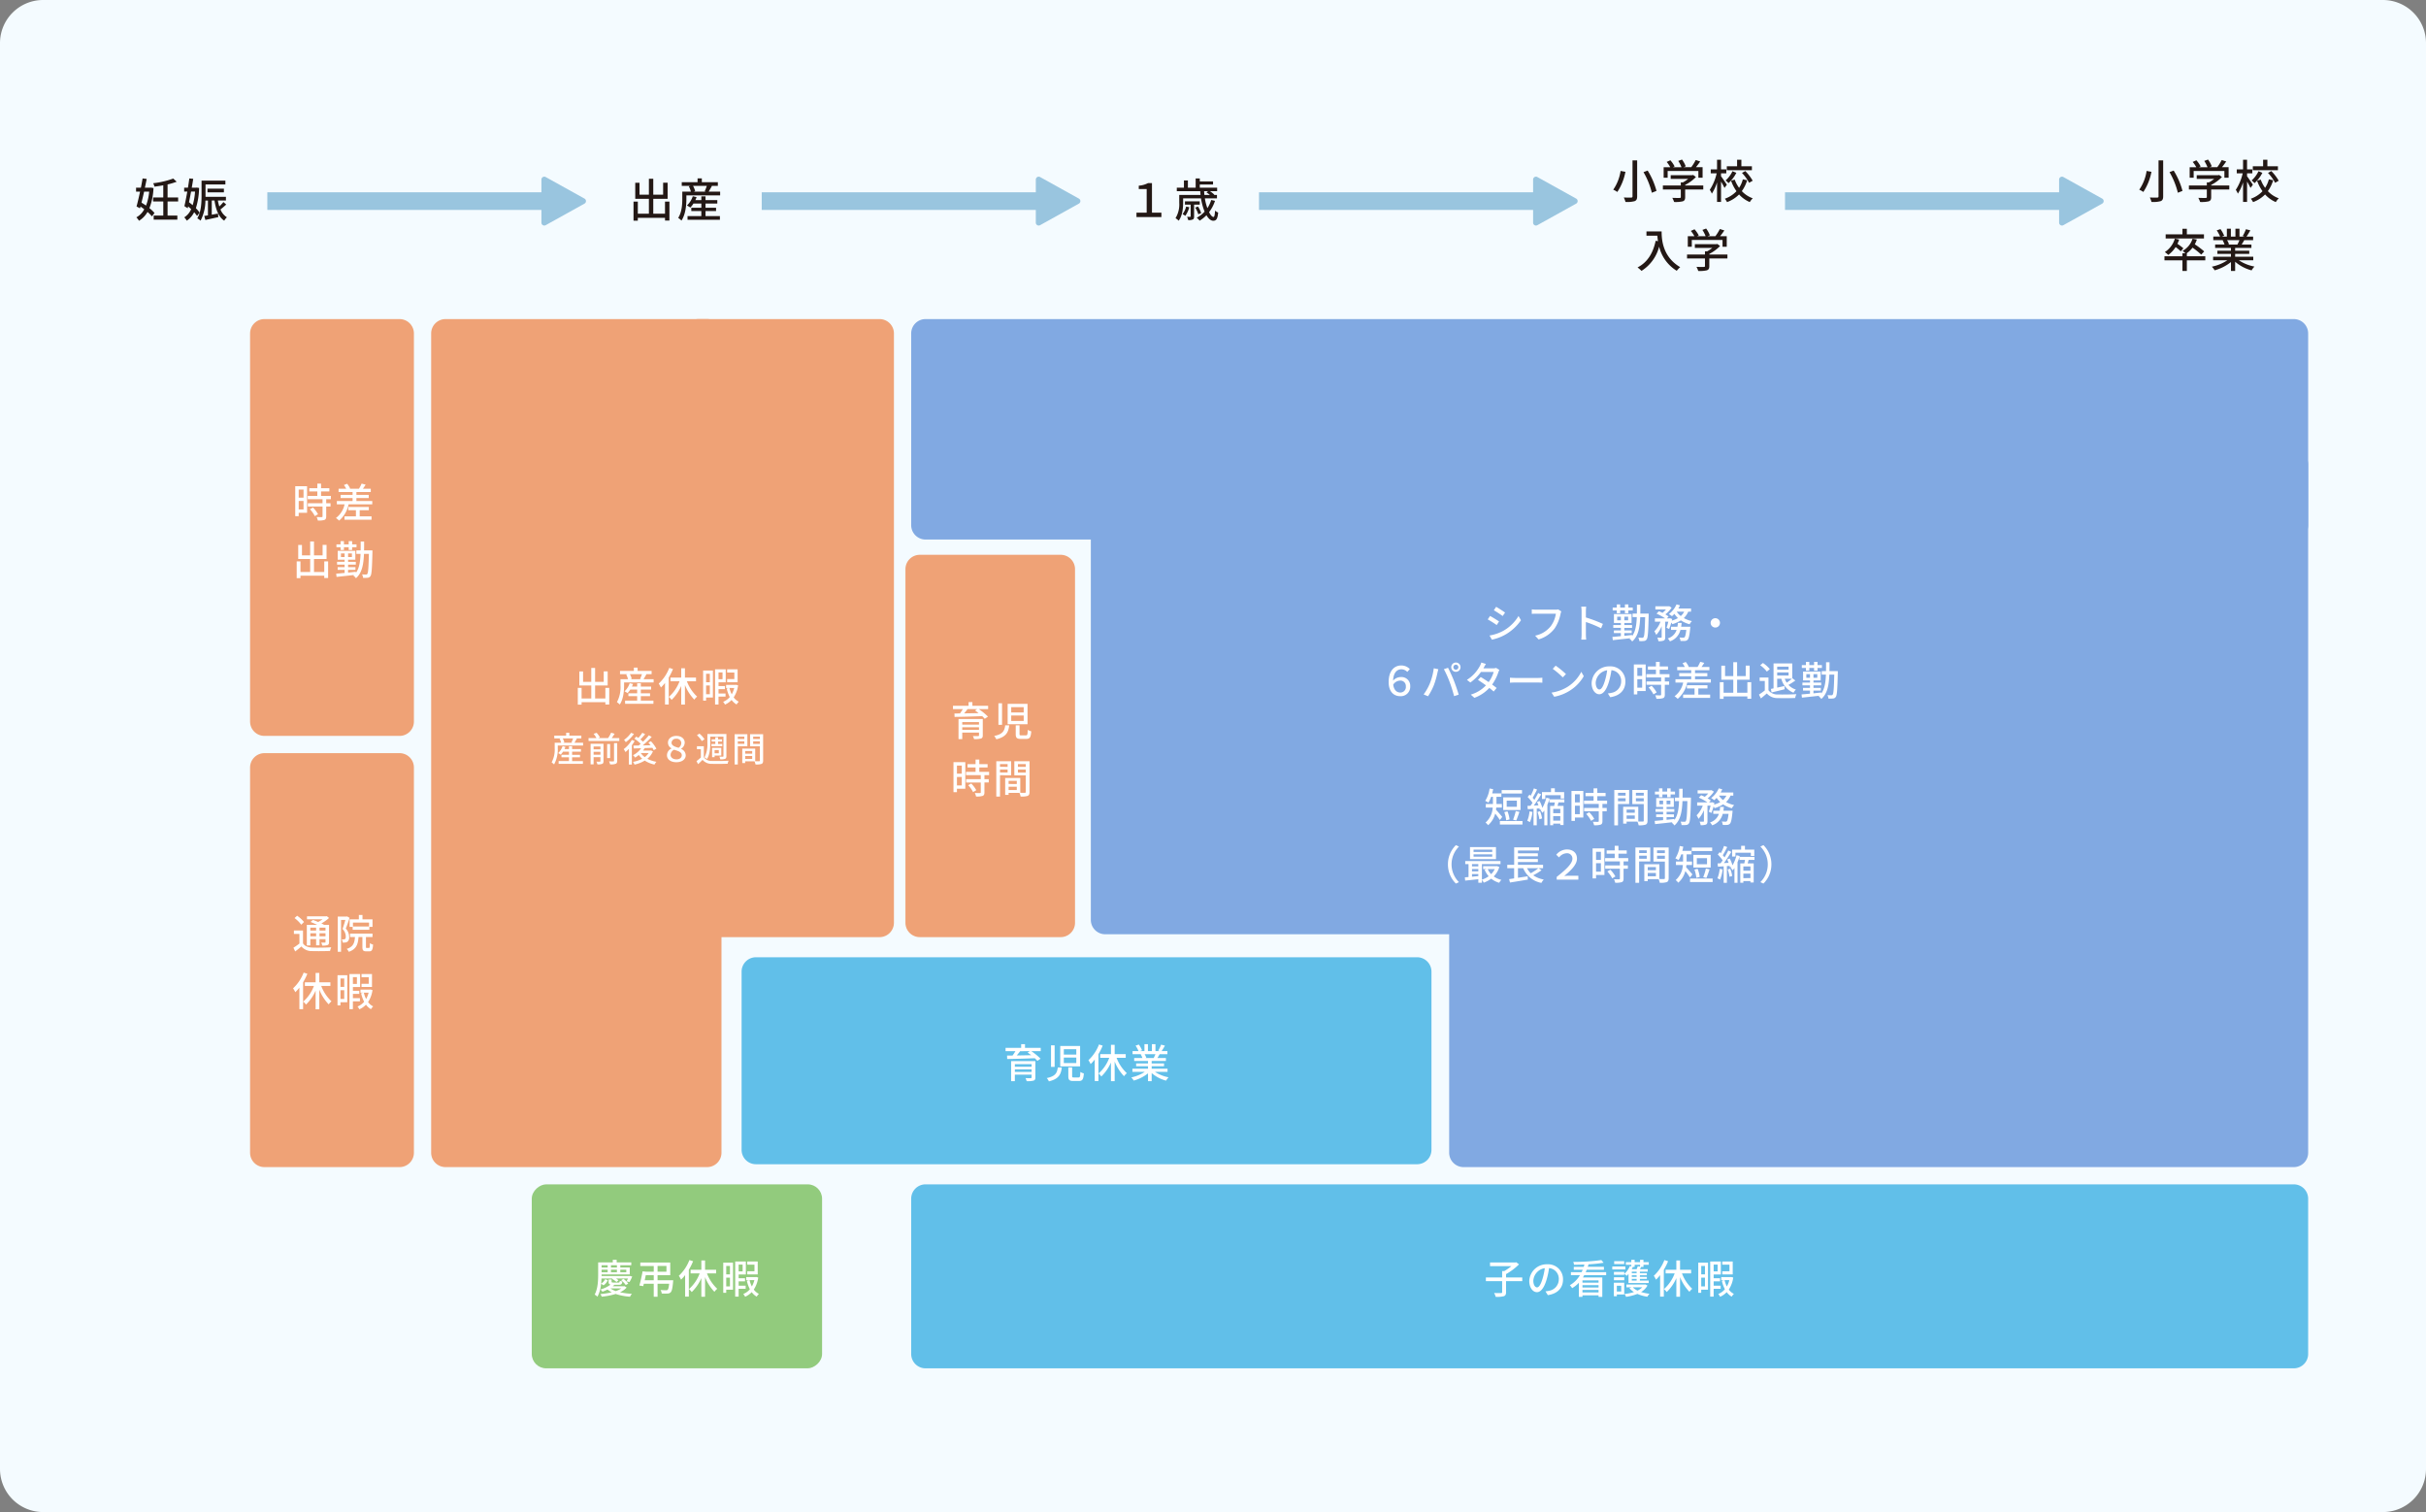
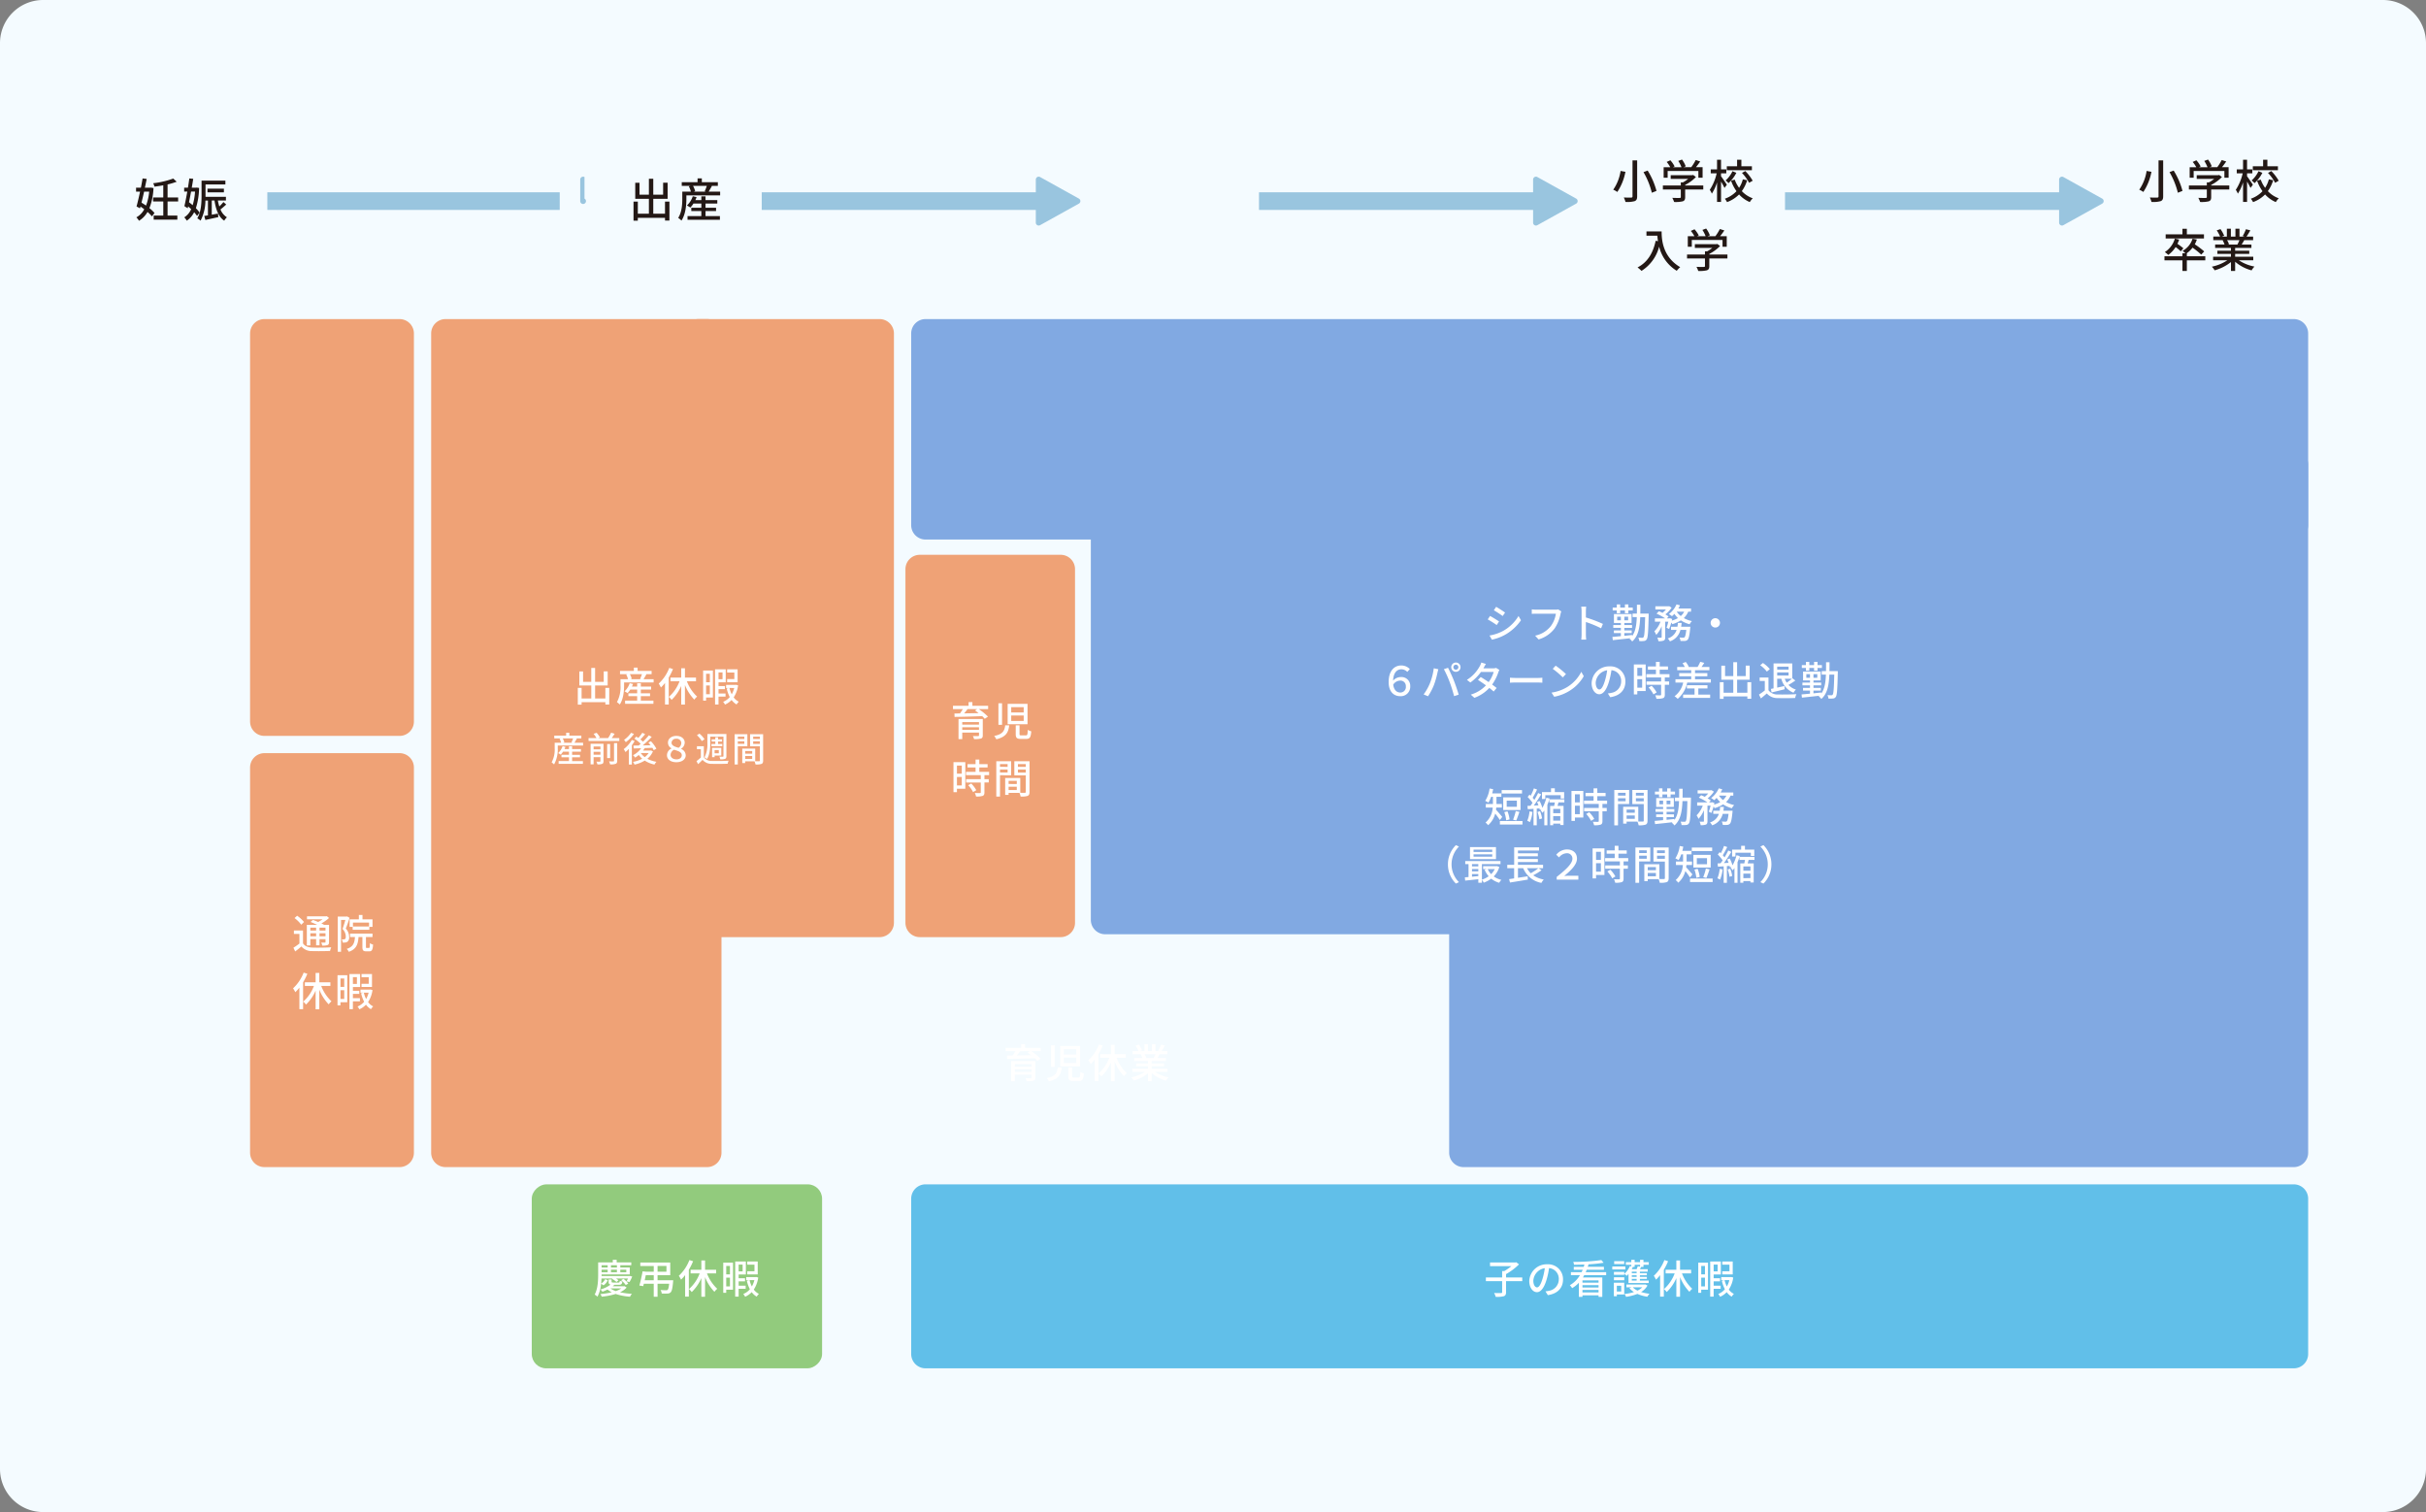
<svg xmlns="http://www.w3.org/2000/svg" width="844" height="526" viewBox="0 0 844 526">
  <rect x="0" y="0" width="844" height="526" fill="#808080" stroke="none" />
  <g id="グループ_1167" data-name="グループ 1167" transform="translate(-218 -2795)">
    <path id="パス_937" data-name="パス 937" d="M15,0H829a15,15,0,0,1,15,15V511a15,15,0,0,1-15,15H15A15,15,0,0,1,0,511V15A15,15,0,0,1,15,0Z" transform="translate(218 2795)" fill="#f4fbff" />
    <path id="パス_938" data-name="パス 938" d="M5,0H140a5,5,0,0,1,5,5V52a5,5,0,0,1-5,5H5a5,5,0,0,1-5-5V5A5,5,0,0,1,5,0Z" transform="translate(305 3051) rotate(-90)" fill="#efa276" />
    <path id="パス_939" data-name="パス 939" d="M5,0H59a5,5,0,0,1,5,5V481a5,5,0,0,1-5,5H5a5,5,0,0,1-5-5V5A5,5,0,0,1,5,0Z" transform="translate(535 3271) rotate(-90)" fill="#61bfe9" />
-     <path id="パス_940" data-name="パス 940" d="M5,0H67a5,5,0,0,1,5,5V235a5,5,0,0,1-5,5H5a5,5,0,0,1-5-5V5A5,5,0,0,1,5,0Z" transform="translate(476 3200) rotate(-90)" fill="#61bfe9" />
    <path id="パス_941" data-name="パス 941" d="M5,0H139a5,5,0,0,1,5,5V52a5,5,0,0,1-5,5H5a5,5,0,0,1-5-5V5A5,5,0,0,1,5,0Z" transform="translate(305 3201) rotate(-90)" fill="#efa276" />
    <path id="パス_942" data-name="パス 942" d="M5,0H128a5,5,0,0,1,5,5V54a5,5,0,0,1-5,5H5a5,5,0,0,1-5-5V5A5,5,0,0,1,5,0Z" transform="translate(533 3121) rotate(-90)" fill="#efa276" />
    <path id="パス_943" data-name="パス 943" d="M5,0H244.384a5,5,0,0,1,5,5V293.836a5,5,0,0,1-5,5H5a5,5,0,0,1-5-5V5A5,5,0,0,1,5,0Z" transform="translate(722.165 3200.998) rotate(-90)" fill="#81a9e2" />
    <path id="パス_944" data-name="パス 944" d="M5,0H71.689a5,5,0,0,1,5,5V481a5,5,0,0,1-5,5H5a5,5,0,0,1-5-5V5A5,5,0,0,1,5,0Z" transform="translate(535 2982.688) rotate(-90)" fill="#81a9e2" />
    <path id="パス_945" data-name="パス 945" d="M5,0H152.689a5,5,0,0,1,5,5V390.014a5,5,0,0,1-5,5H5a5,5,0,0,1-5-5V5A5,5,0,0,1,5,0Z" transform="translate(597.5 3120) rotate(-90)" fill="#81a9e2" />
    <path id="パス_946" data-name="パス 946" d="M5,0H290a5,5,0,0,1,5,5V96a5,5,0,0,1-5,5H5a5,5,0,0,1-5-5V5A5,5,0,0,1,5,0Z" transform="translate(368 3201) rotate(-90)" fill="#efa276" />
    <path id="パス_947" data-name="パス 947" d="M0,0H210a5,5,0,0,1,5,5V68a5,5,0,0,1-5,5H5a5,5,0,0,1-5-5Z" transform="translate(456 3121) rotate(-90)" fill="#efa276" />
-     <path id="パス_948" data-name="パス 948" d="M7.6,6.312V9.126H5.918V6.312Zm-1.68,6.916V10.274H7.6v2.954ZM8.83,5.136H4.714v10.43h1.2V14.39H8.83Zm1.008,8.022a10.384,10.384,0,0,1,1.694,2.394l1.106-.672a10.311,10.311,0,0,0-1.75-2.324Zm7.266-3.5V8.51H13.7V6.97h2.884V5.836H13.7V4.24H12.4v1.6H9.6V6.97h2.8V8.51H9.068V9.658h5.138v1.4H9.11v1.148h5.1v3.416c0,.2-.07.252-.294.266s-.98,0-1.764-.028a4.847,4.847,0,0,1,.42,1.218,6.884,6.884,0,0,0,2.3-.21c.462-.2.616-.546.616-1.218V12.206h1.5V11.058h-1.5v-1.4Zm10.038,3.836H30.32V12.36H23.166v1.134h2.66v2.142H21.85v1.148h9.408V15.636H27.142Zm-1.148-3.206V9.252h4.284V8.16H25.994V7.152h5V6.018H28.248A15.789,15.789,0,0,0,29.2,4.59l-1.4-.364A10.667,10.667,0,0,1,26.89,6l.042.014H23.656l.154-.07a6.534,6.534,0,0,0-1.05-1.666l-1.12.448a7.821,7.821,0,0,1,.8,1.288H19.792V7.152h4.872V8.16H20.492V9.252h4.172v1.036H19.19v1.148h2.688a7.894,7.894,0,0,1-3.01,4.76,7.982,7.982,0,0,1,1.106.91,10.021,10.021,0,0,0,3.3-5.67H31.51V10.288ZM14.808,31.3v3.682h-3.57V30.456h4.368v-4.9H14.234V29.2h-3V24.352H9.908V29.2H7.052V25.57H5.75v4.886H9.908v4.522H6.534V31.3H5.218v5.81H6.534v-.854h8.274v.826h1.344V31.3Zm5.67-3.962h1.176v-.98h1.652v.98h1.2v-.98h1.526V25.36H24.51V24.254h-1.2V25.36H21.654V24.254H20.478V25.36H19.05v.994h1.428Zm.14,2.45v-1.26h1.274v1.26Zm3.808,0H23.1v-1.26h1.33Zm7.14-2.324H28.654c.028-.98.028-2,.028-3.08h-1.2c0,1.078,0,2.114-.014,3.08H25.98v1.218h1.456c-.112,2.758-.448,4.984-1.624,6.594v-.378c-.91.1-1.82.2-2.716.294v-.952h2.562V33.3H23.1v-.882h2.688v-.98H23.1v-.728h2.52V27.614H19.484v3.094h2.408v.728H19.26v.98h2.632V33.3H19.47v.938h2.422V35.3c-1.12.112-2.128.21-2.94.266l.14,1.12c1.61-.168,3.864-.406,6.062-.658-.07.056-.14.126-.224.2a3.516,3.516,0,0,1,.9.924c2.1-1.82,2.646-4.732,2.8-8.47h1.708c-.112,4.83-.252,6.58-.546,6.944a.452.452,0,0,1-.462.238c-.238,0-.784,0-1.372-.056a3.029,3.029,0,0,1,.35,1.2,8.348,8.348,0,0,0,1.61-.028,1.179,1.179,0,0,0,.966-.574c.42-.588.546-2.562.686-8.344Z" transform="translate(316 2959)" fill="#fff" />
    <path id="パス_949" data-name="パス 949" d="M9.766,13.9V13H15.59v.9Zm5.824-2.7v.882H9.766V11.2Zm1.316-1.078H8.464v6.986h1.3V14.838H15.59v.952c0,.2-.07.266-.322.266-.21.014-1.05.028-1.806-.014a4.276,4.276,0,0,1,.406,1.064,8.582,8.582,0,0,0,2.38-.182c.49-.154.658-.476.658-1.12ZM14.96,6.676l-.742.476c.392.28.812.588,1.232.924-1.736.028-3.472.07-5.026.084.392-.462.812-.98,1.19-1.484Zm3.808-1.148H13.294V4.24h-1.33V5.528H6.532V6.676h3.43a16.5,16.5,0,0,1-.994,1.512c-.7,0-1.344.014-1.918.014l.042,1.19c2.436-.028,6.118-.126,9.6-.266a10.6,10.6,0,0,1,.9.924l1.12-.756a20.128,20.128,0,0,0-3.206-2.618h3.262Zm5.936,6.8c-.238,1.876-.784,3.066-3.836,3.7a4.032,4.032,0,0,1,.742,1.148c3.444-.84,4.2-2.408,4.494-4.844Zm3.668-.014v3.038c0,1.288.35,1.694,1.764,1.694h1.9c1.218,0,1.582-.532,1.736-2.646a3.811,3.811,0,0,1-1.218-.518c-.056,1.68-.14,1.932-.63,1.932h-1.61c-.546,0-.616-.07-.616-.476V12.318Zm-6.02-7.672v7.5h1.26v-7.5Zm3.206.21v7.1h6.916v-7.1ZM26.8,5.99h4.34V7.852H26.8Zm0,2.912h4.34v1.9H26.8ZM9.6,26.312v2.814H7.918V26.312Zm-1.68,6.916V30.274H9.6v2.954Zm2.912-8.092H6.714v10.43h1.2V34.39H10.83Zm1.008,8.022a10.384,10.384,0,0,1,1.694,2.394l1.106-.672a10.311,10.311,0,0,0-1.75-2.324Zm7.266-3.5V28.51H15.7V26.97h2.884V25.836H15.7v-1.6H14.4v1.6H11.6V26.97h2.8v1.54H11.068v1.148h5.138v1.4h-5.1v1.148h5.1v3.416c0,.2-.07.252-.294.266s-.98,0-1.764-.028a4.847,4.847,0,0,1,.42,1.218,6.884,6.884,0,0,0,2.3-.21c.462-.2.616-.546.616-1.218V32.206h1.5V31.058h-1.5v-1.4Zm6.44-3.864v.966H22.9v-.966ZM22.9,28.72V27.684h2.646V28.72Zm3.878.966V24.814H21.61V37.106H22.9v-7.42Zm2.352-.938V27.684h2.73v1.064Zm2.73-2.954v.966h-2.73v-.966Zm-5.964,9.044V33.676h2.842v1.162Zm2.842-3.206v1.092H25.894V31.632Zm4.438-6.818H27.882v4.9h3.976v5.754c0,.238-.07.308-.322.322-.224,0-.9.014-1.582-.014V30.652H24.7v5.866h1.19v-.7h3.78a5.832,5.832,0,0,1,.406,1.274,7.087,7.087,0,0,0,2.436-.224c.5-.224.658-.644.658-1.386Z" transform="translate(543 3035)" fill="#fff" />
    <path id="パス_950" data-name="パス 950" d="M13.98,8.692V9.714H11.964V8.692Zm3.262,1.022H15.156V8.692h2.086Zm-2.086,2v-1.05h2.086v1.05Zm-3.192,0v-1.05H13.98v1.05Zm0,.98H13.98v2.156h1.176V12.7h2.086v.98c0,.168-.056.224-.21.224s-.7.014-1.288-.014a3.569,3.569,0,0,1,.35,1.05,5.324,5.324,0,0,0,1.876-.182c.406-.182.5-.476.5-1.064V7.726H16.752c-.266-.154-.588-.322-.952-.49a13.841,13.841,0,0,0,2.674-1.9L17.69,4.7l-.266.07H10.8V5.794H16.22a11.284,11.284,0,0,1-1.54.938c-.616-.266-1.26-.518-1.806-.714l-.84.7c.714.28,1.554.644,2.31,1.008h-3.6v7.168h1.218Zm-2.2-5.95A11.105,11.105,0,0,0,7.372,4.562l-.91.812A10.771,10.771,0,0,1,8.8,7.684Zm-.35,2.94H6.252v1.2H8.17v3.346a21.837,21.837,0,0,1-2.086,1.456L6.7,16.98c.784-.588,1.484-1.162,2.156-1.736a4.665,4.665,0,0,0,3.794,1.61c1.624.056,4.564.028,6.174-.042a6.476,6.476,0,0,1,.42-1.274c-1.778.126-5,.168-6.58.1-1.54-.07-2.646-.49-3.248-1.47ZM32.39,8.3h-5.6V6.942h5.6ZM25.628,5.822V8.44h1.064v.994h5.8V8.44h1.106V5.822H30.108V4.3h-1.26V5.822ZM24.774,4.8l-.2.042H21.5V17.106h1.148V6.018h1.5c-.266.952-.63,2.2-.98,3.136A3.84,3.84,0,0,1,24.3,11.772c0,.406-.056.742-.252.882a.754.754,0,0,1-.434.126,4.219,4.219,0,0,1-.714-.014,2.542,2.542,0,0,1,.308,1.12,6.639,6.639,0,0,0,.924-.014,1.884,1.884,0,0,0,.756-.28,1.938,1.938,0,0,0,.574-1.666A4.238,4.238,0,0,0,24.3,9.014c.448-1.092.938-2.548,1.33-3.724Zm6.832,10.976c-.252,0-.294-.042-.294-.42v-3.4h2.282v-1.19H25.782v1.19H27.49c-.14,2.114-.616,3.416-2.87,4.144a2.824,2.824,0,0,1,.714,1.008c2.632-.91,3.206-2.562,3.4-5.152H30.08V15.37c0,1.19.252,1.568,1.316,1.568h1.092c.868,0,1.19-.49,1.3-2.352a3.3,3.3,0,0,1-1.106-.49c-.028,1.456-.084,1.68-.336,1.68ZM9.64,24.338a14.577,14.577,0,0,1-3.682,5.474,8.708,8.708,0,0,1,.77,1.344,13.111,13.111,0,0,0,1.428-1.582v7.49H9.444V27.712a20.969,20.969,0,0,0,1.484-2.968Zm9.3,4.648V27.712h-3.85V24.464H13.8v3.248H10.06v1.274h3.15a13.489,13.489,0,0,1-3.724,5.446,6.147,6.147,0,0,1,.966,1.036A15.208,15.208,0,0,0,13.8,30.624v6.482h1.288V30.274a15.827,15.827,0,0,0,3.262,5.11,4.99,4.99,0,0,1,.98-1.05,14.165,14.165,0,0,1-3.57-5.348Zm14.476-4.144h-3.64v1.106h2.506V28.23H29.772v1.106h3.64Zm-9.66,1.54v2.94h-1.3v-2.94Zm-1.3,7.112V30.456h1.3v3.038Zm2.366-8.246h-3.4V35.734H22.45V34.642h2.366Zm3.346.672v2.366H26.776V25.92Zm1.05,8.414V33.242H26.776v-1.5H29V30.666H26.776v-1.3h2.506V24.842h-3.71V37.064h1.2v-2.73Zm3.024-3.01a8.889,8.889,0,0,1-.868,2.2,9.993,9.993,0,0,1-.8-2.2Zm.616-1.106-.224.042h-3.22v1.064h1.036l-.826.182a11.911,11.911,0,0,0,1.064,2.982,5.823,5.823,0,0,1-2.31,1.652,4.011,4.011,0,0,1,.644.966,7.017,7.017,0,0,0,2.3-1.61,5.592,5.592,0,0,0,1.736,1.568,4.769,4.769,0,0,1,.77-.966,4.771,4.771,0,0,1-1.778-1.5,10.1,10.1,0,0,0,1.54-4.186Z" transform="translate(314 3109)" fill="#fff" />
    <g id="グループ_1164" data-name="グループ 1164" transform="translate(-47 -461)">
      <rect id="長方形_100" data-name="長方形 100" width="64" height="101" rx="5" transform="translate(450 3732) rotate(-90)" fill="#92cb7d" />
      <path id="パス_995" data-name="パス 995" d="M17.406,6.144v.784H15.292V6.144Zm3.22.784H18.554V6.144h2.072Zm3.262.77v.868H21.8V7.7Zm-5.334,0h2.072v.868H18.554Zm-3.262,0h2.114v.868H15.292Zm.672,5.432a4.25,4.25,0,0,0,1.484-1.764l-.9-.392a4,4,0,0,1-1.428,1.568c.07-.616.112-1.218.14-1.792H19.17l-.21.154a7.42,7.42,0,0,1,1.512,1.064l.7-.588a6.093,6.093,0,0,0-.868-.63h4.158c-.154.364-.336.728-.49,1.008l1.05.224a17.708,17.708,0,0,0,.924-1.918l-.854-.2-.2.042h-9.6V9.336h9.8V6.928H21.8V6.144h3.822V5.15H20.542v-.9H19.184v.9H14.1V9.336c0,2.072-.1,4.97-1.218,7.014a5.389,5.389,0,0,1,.98.728,12.142,12.142,0,0,0,1.26-4.508Zm6.118-1.806a8.159,8.159,0,0,1,1.61,1.694l.868-.476a7.411,7.411,0,0,0-1.652-1.666Zm.056,2.884a8.313,8.313,0,0,1-1.9.924,6.9,6.9,0,0,1-1.848-.924Zm1.106-.8-.182.056h-3.92a5.536,5.536,0,0,0,.6-.518h1.54c.826,0,1.134-.224,1.218-1.148a2.888,2.888,0,0,1-.868-.294c-.056.574-.126.658-.49.658H19.366c-.5,0-.588-.042-.588-.308V11.1h-1.05v.756c0,.63.14.91.672,1.022a10.522,10.522,0,0,1-3.514,1.708,3.353,3.353,0,0,1,.7.77,16.151,16.151,0,0,0,1.778-.77,7.309,7.309,0,0,0,1.456.966,26.251,26.251,0,0,1-3.962.616,4.431,4.431,0,0,1,.49.91,23.748,23.748,0,0,0,4.844-.952,20.039,20.039,0,0,0,5,.966,3.683,3.683,0,0,1,.658-1.008,24.93,24.93,0,0,1-4.144-.546A6.937,6.937,0,0,0,24,13.9Zm7.042-2.044c.126-.574.252-1.162.378-1.75h2.772v1.75Zm4.48-4.97H37.86v2H34.766Zm0,4.97V9.616h4.41V5.192H28.76V6.4h4.676v2H30.9l-1.344-.14c-.28,1.582-.742,3.668-1.12,4.928l1.344.224q.1-.378.21-.84h3.444v4.536h1.33V12.57H38.8c-.14,1.316-.308,1.932-.546,2.128a.746.746,0,0,1-.56.14c-.308,0-1.12-.014-1.9-.084a2.817,2.817,0,0,1,.42,1.218,16.316,16.316,0,0,0,2.016.014,1.473,1.473,0,0,0,1.092-.434c.42-.406.644-1.4.84-3.654.028-.182.042-.532.042-.532ZM45.84,4.338a14.577,14.577,0,0,1-3.682,5.474,8.708,8.708,0,0,1,.77,1.344,13.111,13.111,0,0,0,1.428-1.582v7.49h1.288V7.712a20.969,20.969,0,0,0,1.484-2.968Zm9.3,4.648V7.712h-3.85V4.464H50V7.712H46.26V8.986h3.15a13.489,13.489,0,0,1-3.724,5.446,6.147,6.147,0,0,1,.966,1.036A15.208,15.208,0,0,0,50,10.624v6.482h1.288V10.274a15.827,15.827,0,0,0,3.262,5.11,4.99,4.99,0,0,1,.98-1.05,14.165,14.165,0,0,1-3.57-5.348ZM69.612,4.842h-3.64V5.948h2.506V8.23H65.972V9.336h3.64Zm-9.66,1.54v2.94h-1.3V6.382Zm-1.3,7.112V10.456h1.3v3.038Zm2.366-8.246h-3.4V15.734H58.65V14.642h2.366Zm3.346.672V8.286H62.976V5.92Zm1.05,8.414V13.242H62.976v-1.5H65.2V10.666H62.976v-1.3h2.506V4.842h-3.71V17.064h1.2v-2.73Zm3.024-3.01a8.889,8.889,0,0,1-.868,2.2,9.993,9.993,0,0,1-.8-2.2Zm.616-1.106-.224.042h-3.22v1.064h1.036l-.826.182a11.911,11.911,0,0,0,1.064,2.982,5.823,5.823,0,0,1-2.31,1.652,4.011,4.011,0,0,1,.644.966,7.017,7.017,0,0,0,2.3-1.61,5.591,5.591,0,0,0,1.736,1.568,4.769,4.769,0,0,1,.77-.966,4.771,4.771,0,0,1-1.778-1.5,10.1,10.1,0,0,0,1.54-4.186Z" transform="translate(459 3690)" fill="#fff" />
    </g>
    <path id="パス_951" data-name="パス 951" d="M20.608,11.3v3.682h-3.57V10.456h4.368v-4.9H20.034V9.2h-3V4.352h-1.33V9.2H12.852V5.57h-1.3v4.886h4.158v4.522H12.334V11.3H11.018v5.81h1.316v-.854h8.274v.826h1.344V11.3ZM32.942,14.18h3.206V13.172H32.942V11.884h3.584V10.848H32.942V9.7H31.668v1.148h-1.82c.14-.294.266-.6.378-.91l-1.162-.266a6.874,6.874,0,0,1-1.778,2.814,7.552,7.552,0,0,1,1.036.63,7.5,7.5,0,0,0,.952-1.232h2.394v1.288H28.616V14.18h3.052v1.54h-4.2v1.106h9.856V15.72H32.942Zm.392-7.658A15.965,15.965,0,0,1,32.69,8.16l.35.112H29.274l.5-.14a5.941,5.941,0,0,0-.644-1.61Zm.56,1.75c.294-.476.644-1.106.994-1.708l-.182-.042h1.988V5.388H31.822V4.24h-1.3V5.388H25.7V6.522h2.66l-.5.126a7.6,7.6,0,0,1,.63,1.624H25.872v2.212a10.935,10.935,0,0,1-1.246,5.768,6.1,6.1,0,0,1,.994.826c1.26-1.876,1.5-4.718,1.5-6.594V9.406H37.394V8.272ZM42.84,4.338a14.577,14.577,0,0,1-3.682,5.474,8.708,8.708,0,0,1,.77,1.344,13.111,13.111,0,0,0,1.428-1.582v7.49h1.288V7.712a20.969,20.969,0,0,0,1.484-2.968Zm9.3,4.648V7.712h-3.85V4.464H47V7.712H43.26V8.986h3.15a13.489,13.489,0,0,1-3.724,5.446,6.147,6.147,0,0,1,.966,1.036A15.208,15.208,0,0,0,47,10.624v6.482h1.288V10.274a15.827,15.827,0,0,0,3.262,5.11,4.99,4.99,0,0,1,.98-1.05,14.165,14.165,0,0,1-3.57-5.348ZM66.612,4.842h-3.64V5.948h2.506V8.23H62.972V9.336h3.64Zm-9.66,1.54v2.94h-1.3V6.382Zm-1.3,7.112V10.456h1.3v3.038Zm2.366-8.246h-3.4V15.734H55.65V14.642h2.366Zm3.346.672V8.286H59.976V5.92Zm1.05,8.414V13.242H59.976v-1.5H62.2V10.666H59.976v-1.3h2.506V4.842h-3.71V17.064h1.2v-2.73Zm3.024-3.01a8.889,8.889,0,0,1-.868,2.2,9.993,9.993,0,0,1-.8-2.2Zm.616-1.106-.224.042h-3.22v1.064h1.036l-.826.182a11.911,11.911,0,0,0,1.064,2.982,5.823,5.823,0,0,1-2.31,1.652,4.011,4.011,0,0,1,.644.966,7.017,7.017,0,0,0,2.3-1.61,5.591,5.591,0,0,0,1.736,1.568,4.769,4.769,0,0,1,.77-.966,4.771,4.771,0,0,1-1.778-1.5,10.1,10.1,0,0,0,1.54-4.186Z" transform="translate(408 3023)" fill="#fff" />
    <path id="パス_952" data-name="パス 952" d="M22.066,13.9V13H27.89v.9Zm5.824-2.7v.882H22.066V11.2Zm1.316-1.078H20.764v6.986h1.3V14.838H27.89v.952c0,.2-.07.266-.322.266-.21.014-1.05.028-1.806-.014a4.276,4.276,0,0,1,.406,1.064,8.582,8.582,0,0,0,2.38-.182c.49-.154.658-.476.658-1.12ZM27.26,6.676l-.742.476c.392.28.812.588,1.232.924-1.736.028-3.472.07-5.026.084.392-.462.812-.98,1.19-1.484Zm3.808-1.148H25.594V4.24h-1.33V5.528H18.832V6.676h3.43a16.5,16.5,0,0,1-.994,1.512c-.7,0-1.344.014-1.918.014l.042,1.19c2.436-.028,6.118-.126,9.6-.266a10.6,10.6,0,0,1,.9.924l1.12-.756a20.128,20.128,0,0,0-3.206-2.618h3.262ZM37,12.332c-.238,1.876-.784,3.066-3.836,3.7a4.032,4.032,0,0,1,.742,1.148c3.444-.84,4.2-2.408,4.494-4.844Zm3.668-.014v3.038c0,1.288.35,1.694,1.764,1.694h1.9c1.218,0,1.582-.532,1.736-2.646a3.811,3.811,0,0,1-1.218-.518c-.056,1.68-.14,1.932-.63,1.932h-1.61c-.546,0-.616-.07-.616-.476V12.318Zm-6.02-7.672v7.5h1.26v-7.5Zm3.206.21v7.1h6.916v-7.1ZM39.1,5.99h4.34V7.852H39.1Zm0,2.912h4.34v1.9H39.1ZM51.34,4.338a14.577,14.577,0,0,1-3.682,5.474,8.708,8.708,0,0,1,.77,1.344,13.111,13.111,0,0,0,1.428-1.582v7.49h1.288V7.712a20.969,20.969,0,0,0,1.484-2.968Zm9.3,4.648V7.712h-3.85V4.464H55.5V7.712H51.76V8.986h3.15a13.489,13.489,0,0,1-3.724,5.446,6.147,6.147,0,0,1,.966,1.036A15.208,15.208,0,0,0,55.5,10.624v6.482h1.288V10.274a15.827,15.827,0,0,0,3.262,5.11,4.99,4.99,0,0,1,.98-1.05,14.165,14.165,0,0,1-3.57-5.348Zm10.332-1.26a13.064,13.064,0,0,1-.616,1.33H67.4l.406-.084a5.89,5.89,0,0,0-.6-1.246Zm4.214,6.132V12.766H69.666v-.854h4.3v-.98h-4.3v-.84h4.956V9.056H71.654c.238-.392.518-.854.784-1.33h2.7V6.634H73.124a21.9,21.9,0,0,0,1.162-1.9l-1.344-.336a12.2,12.2,0,0,1-.98,2.072l.532.168H70.982V4.24H69.75V6.634H68.364V4.24H67.146V6.634h-1.54l.714-.266a9.731,9.731,0,0,0-1.12-2l-1.134.378a10.5,10.5,0,0,1,1.022,1.89H63.016V7.726h3.178l-.336.056a6.936,6.936,0,0,1,.588,1.274h-2.87v1.036h4.816v.84h-4.13v.98h4.13v.854H62.96v1.092h4.326A13.583,13.583,0,0,1,62.568,15.8a5.843,5.843,0,0,1,.854,1.106,13.906,13.906,0,0,0,4.97-2.52v2.716h1.274V14.292a12.489,12.489,0,0,0,5.012,2.632,5.846,5.846,0,0,1,.868-1.162,12.857,12.857,0,0,1-4.746-1.9Z" transform="translate(549 3154)" fill="#fff" />
    <path id="パス_953" data-name="パス 953" d="M16.592,10.386H10.95V9.224a21,21,0,0,0,4.508-3.388l-.98-.742-.294.084H5.378V6.452h7.434A16.377,16.377,0,0,1,10.348,8.16H9.592v2.226H3.936v1.3H9.592V15.5c0,.238-.084.308-.378.322-.322,0-1.372.014-2.422-.028a5.488,5.488,0,0,1,.56,1.344,9.645,9.645,0,0,0,2.814-.224c.588-.224.784-.6.784-1.4V11.688h5.642Zm14.182.7a5.182,5.182,0,0,0-5.488-5.278,6.068,6.068,0,0,0-6.258,5.824c0,2.338,1.274,3.878,2.66,3.878s2.548-1.582,3.388-4.438a27.877,27.877,0,0,0,.84-3.934A3.722,3.722,0,0,1,29.3,11.044a4.027,4.027,0,0,1-3.388,3.976,8.653,8.653,0,0,1-1.246.2l.826,1.316C28.9,16.042,30.774,14.026,30.774,11.086Zm-10.332.406a4.68,4.68,0,0,1,3.99-4.326,22.289,22.289,0,0,1-.77,3.612c-.644,2.156-1.3,3.066-1.932,3.066C21.128,13.844,20.442,13.1,20.442,11.492Zm22.694.714h-5.6v-.8h5.6Zm-5.6,3.388V14.74h5.6v.854Zm0-2.52h5.6v.8h-5.6Zm8.246-3.486V8.552H38.656c.126-.266.252-.56.364-.84H45V6.69H39.37c.1-.294.2-.574.28-.868a48.329,48.329,0,0,0,5.25-.546l-.784-.938a66.806,66.806,0,0,1-9.786.63,3.058,3.058,0,0,1,.252.994c1.162,0,2.394-.028,3.626-.07-.07.266-.14.532-.238.8H34.512V7.712H37.62c-.126.28-.252.574-.392.84h-3.71V9.588h3.15a9.722,9.722,0,0,1-3.528,3.5,5.149,5.149,0,0,1,.8,1.022,10.354,10.354,0,0,0,2.352-1.876v4.914h1.246v-.532h5.6v.532h1.3V10.4H37.69c.168-.266.308-.532.462-.812Zm6.272-4.872H48.568V5.738h3.486Zm.392,1.848H47.91V7.6h4.536ZM51.018,13.27v2.016H49.492V13.27Zm1.05-1.05H48.456v4.7h1.036v-.616h2.576Zm-3.584-.868h3.6V10.33h-3.6Zm0-2.884V9.476h3.6V8.468ZM57.57,5.99v.644l-.8-.14a7.7,7.7,0,0,1-.406,1.022h-1.68c.14-.266.266-.532.392-.8h.616V5.99ZM56.38,8.916H54.7V8.37h1.68Zm0,1.274H54.7V9.63h1.68Zm0,1.288H54.7V10.89h1.68Zm-2.828.854H60.58v-.854H57.514V10.89h2.422v-.7H57.514V9.63h2.422V8.916H57.514V8.37h2.73V7.516H57.528c.14-.238.28-.518.42-.8h.812V5.99h1.848V5.052H58.76V4.24H57.57v.812H55.694V4.24H54.532v.812h-1.9V5.99h1.9v.574l-.5-.126a7.323,7.323,0,0,1-1.946,2.7,5.235,5.235,0,0,1,.854.686,6.962,6.962,0,0,0,.616-.658Zm4.788,1.484a6.3,6.3,0,0,1-1.652,1.148,5.75,5.75,0,0,1-1.652-1.148ZM59.4,12.808l-.21.042H52.838v.966h1.778l-.742.294a6.769,6.769,0,0,0,1.568,1.358,16.174,16.174,0,0,1-3.276.672,3.776,3.776,0,0,1,.532.994,17.366,17.366,0,0,0,3.948-1.022,13.339,13.339,0,0,0,3.472.98,4.327,4.327,0,0,1,.742-1.022,16.622,16.622,0,0,1-2.926-.616A6.242,6.242,0,0,0,60.16,13.2Zm6.636-8.47a14.577,14.577,0,0,1-3.682,5.474,8.708,8.708,0,0,1,.77,1.344,13.111,13.111,0,0,0,1.428-1.582v7.49h1.288V7.712a20.97,20.97,0,0,0,1.484-2.968Zm9.3,4.648V7.712h-3.85V4.464H70.2V7.712H66.46V8.986h3.15a13.489,13.489,0,0,1-3.724,5.446,6.147,6.147,0,0,1,.966,1.036A15.208,15.208,0,0,0,70.2,10.624v6.482h1.288V10.274a15.827,15.827,0,0,0,3.262,5.11,4.99,4.99,0,0,1,.98-1.05,14.165,14.165,0,0,1-3.57-5.348ZM89.812,4.842h-3.64V5.948h2.506V8.23H86.172V9.336h3.64Zm-9.66,1.54v2.94h-1.3V6.382Zm-1.3,7.112V10.456h1.3v3.038Zm2.366-8.246h-3.4V15.734H78.85V14.642h2.366Zm3.346.672V8.286H83.176V5.92Zm1.05,8.414V13.242H83.176v-1.5H85.4V10.666H83.176v-1.3h2.506V4.842h-3.71V17.064h1.2v-2.73Zm3.024-3.01a8.889,8.889,0,0,1-.868,2.2,9.993,9.993,0,0,1-.8-2.2Zm.616-1.106-.224.042h-3.22v1.064h1.036l-.826.182a11.911,11.911,0,0,0,1.064,2.982,5.823,5.823,0,0,1-2.31,1.652,4.011,4.011,0,0,1,.644.966,7.017,7.017,0,0,0,2.3-1.61,5.592,5.592,0,0,0,1.736,1.568,4.769,4.769,0,0,1,.77-.966,4.771,4.771,0,0,1-1.778-1.5,10.1,10.1,0,0,0,1.54-4.186Z" transform="translate(731 3229)" fill="#fff" />
    <path id="パス_954" data-name="パス 954" d="M57.508,4.842H50.424v1.2h7.084Zm-1.792,5.81H52.174V8.524h3.542ZM56.99,7.376H50.97v4.41h6.02Zm-1.5,8.05c.35-.742.756-1.946,1.12-3l-1.288-.28a19.2,19.2,0,0,1-.924,3Zm-2.31-.378a11.609,11.609,0,0,0-.728-2.814l-1.106.266a13.191,13.191,0,0,1,.658,2.856Zm-2.548-.868c-.322-.392-1.624-1.918-2.184-2.492.042-.252.07-.518.1-.77h1.946V9.7H48.618V7.194h1.708V5.99H47.134c.126-.476.238-.966.322-1.47L46.224,4.3a10.822,10.822,0,0,1-1.526,4.3,7.174,7.174,0,0,1,1.12.616,10.007,10.007,0,0,0,.938-2.016h.63V9.7H44.908v1.218h2.408a7.469,7.469,0,0,1-2.506,5.236,4.6,4.6,0,0,1,.9.91,7.972,7.972,0,0,0,2.464-4.046,26.989,26.989,0,0,1,1.624,2.24Zm-.826,1.428v1.218h7.868V15.608ZM65.614,6.634h5.348V7.768h1.2V5.556H68.918V4.226H67.6v1.33h-3.15V7.964h1.162Zm-5.5,5.628a10.718,10.718,0,0,1-.784,3.276,5.128,5.128,0,0,1,.924.448,12.684,12.684,0,0,0,.9-3.542Zm2.772.2a10.7,10.7,0,0,1,.658,2.548l.938-.294a10.726,10.726,0,0,0-.7-2.52ZM65.978,7.5a12.975,12.975,0,0,1-1.4,3.528,11.288,11.288,0,0,0-.966-2.394l-.882.35a11.149,11.149,0,0,1,.5,1.162l-1.638.084c.868-1.148,1.82-2.646,2.576-3.892l-1.05-.476a26.74,26.74,0,0,1-1.316,2.408,8.773,8.773,0,0,0-.6-.742c.476-.77,1.064-1.9,1.554-2.87l-1.12-.406a16.772,16.772,0,0,1-1.12,2.562c-.14-.14-.266-.266-.406-.392l-.644.84A13.772,13.772,0,0,1,61.162,9.28c-.238.378-.49.714-.714,1.022l-1.05.056.126,1.134c.588-.028,1.274-.084,1.988-.126v5.726h1.12v-5.81l.952-.056c.042.2.084.378.112.532l.56-.224c-.1.126-.182.238-.28.35a6.56,6.56,0,0,1,.658.882,7.544,7.544,0,0,0,.63-.826v5.152h1.064V9.938a17.352,17.352,0,0,0,.77-2.156Zm4.844,5.376H68.358v-1.47h2.464Zm-2.464,2.59V13.9h2.464v1.568ZM72.236,9.14V8.076H67.014V9.14h1.918c-.07.406-.154.826-.238,1.218h-1.4v6.72h1.064V16.5h2.464v.5h1.134v-6.65h-2.1c.112-.378.224-.8.35-1.218ZM77.6,6.312V9.126h-1.68V6.312Zm-1.68,6.916V10.274H77.6v2.954ZM78.83,5.136H74.714v10.43h1.2V14.39H78.83Zm1.008,8.022a10.385,10.385,0,0,1,1.694,2.394l1.106-.672a10.311,10.311,0,0,0-1.75-2.324Zm7.266-3.5V8.51H83.7V6.97h2.884V5.836H83.7V4.24H82.4v1.6H79.6V6.97h2.8V8.51H79.068V9.658h5.138v1.4h-5.1v1.148h5.1v3.416c0,.2-.07.252-.294.266s-.98,0-1.764-.028a4.847,4.847,0,0,1,.42,1.218,6.884,6.884,0,0,0,2.3-.21c.462-.2.616-.546.616-1.218V12.206h1.5V11.058h-1.5v-1.4Zm6.44-3.864V6.76H90.9V5.794ZM90.9,8.72V7.684h2.646V8.72Zm3.878.966V4.814H89.61V17.106H90.9V9.686Zm2.352-.938V7.684h2.73V8.748Zm2.73-2.954V6.76h-2.73V5.794Zm-5.964,9.044V13.676h2.842v1.162Zm2.842-3.206v1.092H93.894V11.632Zm4.438-6.818H95.882v4.9h3.976v5.754c0,.238-.07.308-.322.322-.224,0-.9.014-1.582-.014V10.652H92.7v5.866h1.19v-.7h3.78a5.832,5.832,0,0,1,.406,1.274,7.087,7.087,0,0,0,2.436-.224c.5-.224.658-.644.658-1.386Zm4,2.52h1.176v-.98h1.652v.98h1.2v-.98h1.526V5.36H109.21V4.254h-1.2V5.36h-1.652V4.254h-1.176V5.36H103.75v.994h1.428Zm.14,2.45V8.524h1.274v1.26Zm3.808,0H107.8V8.524h1.33Zm7.14-2.324h-2.912c.028-.98.028-2,.028-3.08h-1.2c0,1.078,0,2.114-.014,3.08H110.68V8.678h1.456c-.112,2.758-.448,4.984-1.624,6.594v-.378c-.91.1-1.82.2-2.716.294v-.952h2.562V13.3H107.8v-.882h2.688v-.98H107.8v-.728h2.52V7.614h-6.132v3.094h2.408v.728H103.96v.98h2.632V13.3H104.17v.938h2.422V15.3c-1.12.112-2.128.21-2.94.266l.14,1.12c1.61-.168,3.864-.406,6.062-.658-.07.056-.14.126-.224.2a3.516,3.516,0,0,1,.9.924c2.1-1.82,2.646-4.732,2.8-8.47h1.708c-.112,4.83-.252,6.58-.546,6.944a.452.452,0,0,1-.462.238c-.238,0-.784,0-1.372-.056a3.029,3.029,0,0,1,.35,1.2,8.348,8.348,0,0,0,1.61-.028,1.179,1.179,0,0,0,.966-.574c.42-.588.546-2.562.686-8.344Zm11.3,4.564c.07-.434.126-.868.168-1.33h-1.288c-.042.462-.1.9-.168,1.33h-2.24v1.092H126a4.629,4.629,0,0,1-3.108,2.982,3.857,3.857,0,0,1,.77,1.008,5.6,5.6,0,0,0,3.668-3.99h2.03c-.182,1.638-.378,2.352-.616,2.562a.537.537,0,0,1-.448.154c-.238,0-.756-.014-1.3-.07a3.4,3.4,0,0,1,.35,1.2,14.123,14.123,0,0,0,1.554,0,1.486,1.486,0,0,0,.938-.42c.392-.42.644-1.5.882-4,.028-.182.042-.518.042-.518Zm1.05-5.25a5.068,5.068,0,0,1-1.176,1.54,6.363,6.363,0,0,1-1.414-1.54Zm2.394,0V5.682H126.6a11.844,11.844,0,0,0,.574-1.106l-1.218-.336a8.349,8.349,0,0,1-2.66,3.374,7.7,7.7,0,0,1,1.078.742,9.041,9.041,0,0,0,.84-.812,8.256,8.256,0,0,0,1.246,1.47,9.274,9.274,0,0,1-2.142.882c.042-.2.084-.378.126-.56l-.784-.28-.2.07h-.868l.6-.658a9.7,9.7,0,0,0-1.12-.742,9.83,9.83,0,0,0,2.184-2.338l-.84-.518-.21.042H118.6V6.018h3.682a7.971,7.971,0,0,1-1.2,1.176c-.42-.21-.868-.406-1.26-.56l-.812.84a17.345,17.345,0,0,1,3,1.652h-3.57V10.26h1.946a9.259,9.259,0,0,1-2.142,3.36,6.248,6.248,0,0,1,.658,1.246,9.9,9.9,0,0,0,1.89-3.038v3.794c0,.168-.056.2-.224.21s-.728.014-1.288-.014a4.616,4.616,0,0,1,.378,1.232,4.841,4.841,0,0,0,1.848-.21c.42-.224.518-.574.518-1.2V10.26H123.1a15.392,15.392,0,0,1-.616,2.1l.9.448a19.061,19.061,0,0,0,.77-2.254,3.729,3.729,0,0,1,.364.574,11.61,11.61,0,0,0,2.954-1.316,9.948,9.948,0,0,0,3.038,1.344,4.818,4.818,0,0,1,.812-1.092,9.857,9.857,0,0,1-2.828-1.05,6.76,6.76,0,0,0,1.554-2.24ZM31.734,30.68a9.327,9.327,0,0,0,2.772,6.692l1.064-.5a8.72,8.72,0,0,1,0-12.376l-1.064-.5A9.327,9.327,0,0,0,31.734,30.68Zm15.414-4.312h-6.5v-.8h6.5Zm0,1.638h-6.5v-.812h6.5Zm1.3-3.318H39.406v4.186H48.45Zm-.42,7.644A6.6,6.6,0,0,1,46.756,34.1a6.17,6.17,0,0,1-1.176-1.764Zm-7.924,2.646v-.91h2.2v.7Zm0-2.674h2.2v.826h-2.2ZM42.3,30.6v.784h-2.2V30.6Zm6.51.686-.224.042H43.984v1.008h1.26l-.756.21A8.577,8.577,0,0,0,45.9,34.824,8.057,8.057,0,0,1,43.55,36V30.6h6.468V29.532H37.754V30.6H38.9V35.09c-.462.042-.9.084-1.274.112l.1,1.134c1.274-.126,2.926-.308,4.578-.49v1.246H43.55V36.1a4.078,4.078,0,0,1,.644.952,9.669,9.669,0,0,0,2.59-1.4,7.757,7.757,0,0,0,2.786,1.442,3.857,3.857,0,0,1,.77-1.008,7.779,7.779,0,0,1-2.674-1.2,7.953,7.953,0,0,0,1.946-3.29Zm14.406.728a19.242,19.242,0,0,1-2.674,1.764,7.38,7.38,0,0,1-1.3-1.764Zm.028,0H64.83V30.848H56.094v-.98h6.93V28.832h-6.93v-.966h6.93V26.83h-6.93v-.966H63.43V24.772H54.778v6.076H52.37V32.01h2.394v3.556c-.644.1-1.246.182-1.75.252l.308,1.19c1.666-.266,4.018-.644,6.216-1.022l-.07-1.148-3.374.518V32.01h1.82a8.5,8.5,0,0,0,6.342,5.124,4.5,4.5,0,0,1,.826-1.162A9.424,9.424,0,0,1,61.4,34.488a21.359,21.359,0,0,0,2.9-1.764ZM69.576,36h7.532V34.642H73.79c-.518,0-1.036.042-1.6.084,2.464-2.03,4.438-4,4.438-6.048,0-2.016-1.442-3.178-3.514-3.178a4.873,4.873,0,0,0-3.7,1.834l.98.938a3.54,3.54,0,0,1,2.646-1.456,1.85,1.85,0,0,1,2,1.9c0,1.736-2.352,3.878-5.474,6.342Zm15.372-9.688v2.814h-1.68V26.312Zm-1.68,6.916V30.274h1.68v2.954Zm2.912-8.092H82.064v10.43h1.2V34.39H86.18Zm1.008,8.022a10.385,10.385,0,0,1,1.694,2.394l1.106-.672a10.31,10.31,0,0,0-1.75-2.324Zm7.266-3.5V28.51h-3.4V26.97h2.884V25.836H91.052v-1.6h-1.3v1.6h-2.8V26.97h2.8v1.54H86.418v1.148h5.138v1.4h-5.1v1.148h5.1v3.416c0,.2-.07.252-.294.266s-.98,0-1.764-.028a4.847,4.847,0,0,1,.42,1.218,6.884,6.884,0,0,0,2.3-.21c.462-.2.616-.546.616-1.218V32.206h1.5V31.058h-1.5v-1.4Zm6.44-3.864v.966H98.248v-.966ZM98.248,28.72V27.684h2.646V28.72Zm3.878.966V24.814H96.96V37.106h1.288v-7.42Zm2.352-.938V27.684h2.73v1.064Zm2.73-2.954v.966h-2.73v-.966Zm-5.964,9.044V33.676h2.842v1.162Zm2.842-3.206v1.092h-2.842V31.632Zm4.438-6.818h-5.292v4.9h3.976v5.754c0,.238-.07.308-.322.322-.224,0-.9.014-1.582-.014V30.652h-5.25v5.866h1.19v-.7h3.78a5.832,5.832,0,0,1,.406,1.274,7.087,7.087,0,0,0,2.436-.224c.5-.224.658-.644.658-1.386Zm15.134.028h-7.084v1.2h7.084Zm-1.792,5.81h-3.542V28.524h3.542Zm1.274-3.276h-6.02v4.41h6.02Zm-1.5,8.05c.35-.742.756-1.946,1.12-3l-1.288-.28a19.2,19.2,0,0,1-.924,3Zm-2.31-.378a11.609,11.609,0,0,0-.728-2.814L117.5,32.5a13.191,13.191,0,0,1,.658,2.856Zm-2.548-.868c-.322-.392-1.624-1.918-2.184-2.492.042-.252.07-.518.1-.77h1.946V29.7h-1.876V27.194h1.708v-1.2h-3.192c.126-.476.238-.966.322-1.47l-1.232-.224a10.822,10.822,0,0,1-1.526,4.3,7.174,7.174,0,0,1,1.12.616,10.007,10.007,0,0,0,.938-2.016h.63V29.7h-2.478v1.218h2.408a7.469,7.469,0,0,1-2.506,5.236,4.6,4.6,0,0,1,.9.91,7.972,7.972,0,0,0,2.464-4.046,26.987,26.987,0,0,1,1.624,2.24Zm-.826,1.428v1.218h7.868V35.608Zm15.806-8.974h5.348v1.134h1.2V25.556h-3.248v-1.33h-1.316v1.33H130.6v2.408h1.162Zm-5.5,5.628a10.718,10.718,0,0,1-.784,3.276,5.128,5.128,0,0,1,.924.448,12.684,12.684,0,0,0,.9-3.542Zm2.772.2a10.7,10.7,0,0,1,.658,2.548l.938-.294a10.727,10.727,0,0,0-.7-2.52Zm3.094-4.956a12.975,12.975,0,0,1-1.4,3.528,11.287,11.287,0,0,0-.966-2.394l-.882.35a11.154,11.154,0,0,1,.5,1.162l-1.638.084c.868-1.148,1.82-2.646,2.576-3.892l-1.05-.476a26.742,26.742,0,0,1-1.316,2.408,8.774,8.774,0,0,0-.6-.742c.476-.77,1.064-1.9,1.554-2.87l-1.12-.406a16.773,16.773,0,0,1-1.12,2.562c-.14-.14-.266-.266-.406-.392l-.644.84a13.771,13.771,0,0,1,1.694,2.016c-.238.378-.49.714-.714,1.022l-1.05.056.126,1.134c.588-.028,1.274-.084,1.988-.126v5.726h1.12v-5.81l.952-.056c.042.2.084.378.112.532l.56-.224c-.1.126-.182.238-.28.35a6.56,6.56,0,0,1,.658.882,7.544,7.544,0,0,0,.63-.826v5.152h1.064V29.938a17.352,17.352,0,0,0,.77-2.156Zm4.844,5.376h-2.464v-1.47h2.464Zm-2.464,2.59V33.9h2.464v1.568Zm3.878-6.328V28.076h-5.222V29.14h1.918c-.07.406-.154.826-.238,1.218h-1.4v6.72h1.064V36.5h2.464v.5h1.134v-6.65h-2.1c.112-.378.224-.8.35-1.218Zm5.88,1.54a9.327,9.327,0,0,0-2.772-6.692l-1.064.5a8.72,8.72,0,0,1,0,12.376l1.064.5A9.327,9.327,0,0,0,144.266,30.68Z" transform="translate(690 3065)" fill="#fff" />
    <path id="パス_955" data-name="パス 955" d="M48.506,5.094l-.8,1.2c.868.49,2.366,1.484,3.08,2l.826-1.2C50.956,6.62,49.374,5.584,48.506,5.094ZM46.2,15.076l.826,1.442a16.4,16.4,0,0,0,4.648-1.736A16.666,16.666,0,0,0,57.144,9.77L56.29,8.286a14.4,14.4,0,0,1-5.362,5.194A15.374,15.374,0,0,1,46.2,15.076Zm.182-6.8-.8,1.2a35.038,35.038,0,0,1,3.122,1.96l.812-1.246C48.856,9.728,47.26,8.734,46.378,8.272ZM71.172,6.69l-1.078-.7a3.567,3.567,0,0,1-.9.1h-6.79A12.556,12.556,0,0,1,60.9,5.976V7.544c.35-.028.91-.056,1.512-.056h6.874a9.667,9.667,0,0,1-1.75,4.3,9.235,9.235,0,0,1-5.474,3.332l1.2,1.316a10.789,10.789,0,0,0,5.572-3.794A13.879,13.879,0,0,0,70.92,7.5,4.254,4.254,0,0,1,71.172,6.69Zm7.056,8.022a14.656,14.656,0,0,1-.112,1.792h1.722a16.4,16.4,0,0,1-.112-1.792V10.386a36.658,36.658,0,0,1,5.292,2.184l.63-1.526A47.456,47.456,0,0,0,79.726,8.8V6.62c0-.49.056-1.106.1-1.568H78.1a10.135,10.135,0,0,1,.126,1.568Zm12.25-7.378h1.176v-.98h1.652v.98h1.2v-.98h1.526V5.36H94.51V4.254h-1.2V5.36H91.654V4.254H90.478V5.36H89.05v.994h1.428Zm.14,2.45V8.524h1.274v1.26Zm3.808,0H93.1V8.524h1.33Zm7.14-2.324H98.654c.028-.98.028-2,.028-3.08h-1.2c0,1.078,0,2.114-.014,3.08H95.98V8.678h1.456c-.112,2.758-.448,4.984-1.624,6.594v-.378c-.91.1-1.82.2-2.716.294v-.952h2.562V13.3H93.1v-.882h2.688v-.98H93.1v-.728h2.52V7.614H89.484v3.094h2.408v.728H89.26v.98h2.632V13.3H89.47v.938h2.422V15.3c-1.12.112-2.128.21-2.94.266l.14,1.12c1.61-.168,3.864-.406,6.062-.658-.07.056-.14.126-.224.2a3.516,3.516,0,0,1,.9.924c2.1-1.82,2.646-4.732,2.8-8.47h1.708c-.112,4.83-.252,6.58-.546,6.944a.452.452,0,0,1-.462.238c-.238,0-.784,0-1.372-.056a3.028,3.028,0,0,1,.35,1.2,8.348,8.348,0,0,0,1.61-.028,1.179,1.179,0,0,0,.966-.574c.42-.588.546-2.562.686-8.344Zm11.3,4.564c.07-.434.126-.868.168-1.33h-1.288c-.042.462-.1.9-.168,1.33h-2.24v1.092h1.96a4.629,4.629,0,0,1-3.108,2.982,3.857,3.857,0,0,1,.77,1.008,5.6,5.6,0,0,0,3.668-3.99h2.03c-.182,1.638-.378,2.352-.616,2.562a.537.537,0,0,1-.448.154c-.238,0-.756-.014-1.3-.07a3.4,3.4,0,0,1,.35,1.2,14.123,14.123,0,0,0,1.554,0,1.486,1.486,0,0,0,.938-.42c.392-.42.644-1.5.882-4,.028-.182.042-.518.042-.518Zm1.05-5.25a5.068,5.068,0,0,1-1.176,1.54,6.363,6.363,0,0,1-1.414-1.54Zm2.394,0V5.682H111.9a11.844,11.844,0,0,0,.574-1.106l-1.218-.336a8.349,8.349,0,0,1-2.66,3.374,7.7,7.7,0,0,1,1.078.742,9.041,9.041,0,0,0,.84-.812,8.256,8.256,0,0,0,1.246,1.47,9.274,9.274,0,0,1-2.142.882c.042-.2.084-.378.126-.56l-.784-.28-.2.07h-.868l.6-.658a9.7,9.7,0,0,0-1.12-.742,9.83,9.83,0,0,0,2.184-2.338l-.84-.518-.21.042H103.9V6.018h3.682a7.971,7.971,0,0,1-1.2,1.176c-.42-.21-.868-.406-1.26-.56l-.812.84a17.345,17.345,0,0,1,3,1.652h-3.57V10.26h1.946a9.259,9.259,0,0,1-2.142,3.36,6.248,6.248,0,0,1,.658,1.246,9.9,9.9,0,0,0,1.89-3.038v3.794c0,.168-.056.2-.224.21s-.728.014-1.288-.014a4.616,4.616,0,0,1,.378,1.232,4.841,4.841,0,0,0,1.848-.21c.42-.224.518-.574.518-1.2V10.26H108.4a15.392,15.392,0,0,1-.616,2.1l.9.448a19.061,19.061,0,0,0,.77-2.254,3.729,3.729,0,0,1,.364.574,11.61,11.61,0,0,0,2.954-1.316,9.948,9.948,0,0,0,3.038,1.344,4.818,4.818,0,0,1,.812-1.092,9.857,9.857,0,0,1-2.828-1.05,6.76,6.76,0,0,0,1.554-2.24Zm8.442,2.282a1.624,1.624,0,1,0,1.624,1.624A1.625,1.625,0,0,0,124.75,9.056ZM15.158,34.908c-1.19,0-2.212-.812-2.464-2.73a2.921,2.921,0,0,1,2.38-1.414,1.87,1.87,0,0,1,2.016,1.988A1.912,1.912,0,0,1,15.158,34.908Zm3.318-8.148a4.057,4.057,0,0,0-3.024-1.26c-2.226,0-4.34,1.68-4.34,5.754,0,3.444,1.848,4.928,4.032,4.928a3.284,3.284,0,0,0,3.472-3.472,3.039,3.039,0,0,0-3.3-3.178,3.569,3.569,0,0,0-2.66,1.246c.112-3.038,1.568-3.948,2.842-3.948a2.758,2.758,0,0,1,2.086.91ZM33.624,26.1a.885.885,0,0,1,.868-.882.9.9,0,0,1,.882.882.885.885,0,0,1-.882.868A.872.872,0,0,1,33.624,26.1Zm-.742,0a1.617,1.617,0,1,0,1.61-1.624A1.61,1.61,0,0,0,32.882,26.1ZM25.448,31.73a17.947,17.947,0,0,1-2.17,3.836l1.526.644A20.309,20.309,0,0,0,26.862,32.3a29.845,29.845,0,0,0,1.232-4.312c.07-.308.2-.84.294-1.19l-1.582-.322A21.132,21.132,0,0,1,25.448,31.73Zm6.9-.434a47.758,47.758,0,0,1,1.526,4.872l1.6-.518c-.378-1.316-1.12-3.5-1.652-4.844-.56-1.414-1.484-3.444-2.058-4.494l-1.442.476A37.352,37.352,0,0,1,32.35,31.3Zm12.6-6.328-1.6-.5a6.558,6.558,0,0,1-.532,1.26,12.838,12.838,0,0,1-4.48,4.774l1.19.924a15.855,15.855,0,0,0,3.7-3.668h4.424a11.475,11.475,0,0,1-1.75,3.528c-.938-.644-1.918-1.274-2.758-1.764l-.966.994c.812.518,1.82,1.2,2.786,1.9a11.9,11.9,0,0,1-5.292,3.22l1.274,1.12A13.336,13.336,0,0,0,46.14,33.3c.574.462,1.106.9,1.5,1.26l1.036-1.232c-.434-.35-.98-.77-1.568-1.19a16.031,16.031,0,0,0,2.142-4.228,7.044,7.044,0,0,1,.378-.868l-1.134-.7a3.259,3.259,0,0,1-1.05.154H44.068c.056-.1.1-.182.154-.28C44.376,25.934,44.67,25.388,44.95,24.968Zm8.358,4.788v1.736c.476-.042,1.316-.07,2.086-.07H63.01c.616,0,1.26.056,1.568.07V29.756c-.35.028-.9.084-1.568.084H55.394C54.638,29.84,53.77,29.784,53.308,29.756Zm15.9-4.186L68.19,26.662a30.365,30.365,0,0,1,3.5,2.968L72.8,28.5A29.379,29.379,0,0,0,69.212,25.57ZM67.77,34.936l.938,1.442a15.436,15.436,0,0,0,5.362-2.086,14.314,14.314,0,0,0,4.914-5.068L78.13,27.7a13.33,13.33,0,0,1-4.858,5.278A14.547,14.547,0,0,1,67.77,34.936Zm25.7-3.85a5.182,5.182,0,0,0-5.488-5.278,6.068,6.068,0,0,0-6.258,5.824c0,2.338,1.274,3.878,2.66,3.878s2.548-1.582,3.388-4.438a27.879,27.879,0,0,0,.84-3.934A3.722,3.722,0,0,1,92,31.044a4.027,4.027,0,0,1-3.388,3.976,8.653,8.653,0,0,1-1.246.2l.826,1.316C91.6,36.042,93.474,34.026,93.474,31.086Zm-10.332.406a4.68,4.68,0,0,1,3.99-4.326,22.289,22.289,0,0,1-.77,3.612c-.644,2.156-1.3,3.066-1.932,3.066C83.828,33.844,83.142,33.1,83.142,31.492ZM99.3,26.312v2.814h-1.68V26.312Zm-1.68,6.916V30.274H99.3v2.954Zm2.912-8.092H96.414v10.43h1.2V34.39h2.912Zm1.008,8.022a10.385,10.385,0,0,1,1.694,2.394l1.106-.672a10.311,10.311,0,0,0-1.75-2.324Zm7.266-3.5V28.51h-3.4V26.97h2.884V25.836H105.4v-1.6h-1.3v1.6h-2.8V26.97h2.8v1.54h-3.332v1.148h5.138v1.4h-5.1v1.148h5.1v3.416c0,.2-.07.252-.294.266s-.98,0-1.764-.028a4.847,4.847,0,0,1,.42,1.218,6.884,6.884,0,0,0,2.3-.21c.462-.2.616-.546.616-1.218V32.206h1.5V31.058h-1.5v-1.4Zm10.038,3.836h3.178V32.36h-7.154v1.134h2.66v2.142H113.55v1.148h9.408V35.636h-4.116Zm-1.148-3.206V29.252h4.284V28.16h-4.284V27.152h5V26.018h-2.744a15.789,15.789,0,0,0,.952-1.428l-1.4-.364A10.667,10.667,0,0,1,118.59,26l.042.014h-3.276l.154-.07a6.534,6.534,0,0,0-1.05-1.666l-1.12.448a7.821,7.821,0,0,1,.8,1.288h-2.646v1.134h4.872V28.16h-4.172v1.092h4.172v1.036H110.89v1.148h2.688a7.894,7.894,0,0,1-3.01,4.76,7.982,7.982,0,0,1,1.106.91,10.021,10.021,0,0,0,3.3-5.67h8.232V30.288ZM135.908,31.3v3.682h-3.57V30.456h4.368v-4.9h-1.372V29.2h-3V24.352h-1.33V29.2h-2.856V25.57h-1.3v4.886h4.158v4.522h-3.374V31.3h-1.316v5.81h1.316v-.854h8.274v.826h1.344V31.3Zm14.336-5.39v1.036h-3.962V25.906Zm1.176,4.2a19.291,19.291,0,0,1-1.82,1.372,6.615,6.615,0,0,1-.686-1.372ZM146.282,29V27.922h3.962V29Zm-1.96,5.88c1.288-.308,2.968-.7,4.564-1.106l-.1-1.134c-.854.2-1.708.392-2.506.56V30.106h1.442a7.021,7.021,0,0,0,4.242,4.872,4.956,4.956,0,0,1,.826-1.106,5.793,5.793,0,0,1-2.59-1.61,22.771,22.771,0,0,0,2.394-1.526l-1.008-.784-.07.056V24.786h-6.5v8.68c-.336.07-.644.126-.924.182Zm-.6-8.12a11.33,11.33,0,0,0-2.394-2.128l-.966.784a10.129,10.129,0,0,1,2.324,2.212Zm-.476,2.926h-3.066v1.2h1.792v3.29a21.106,21.106,0,0,1-2.03,1.442l.672,1.344c.728-.6,1.4-1.162,2.058-1.736a4.794,4.794,0,0,0,3.864,1.61c1.6.07,4.41.042,5.992-.028a5.93,5.93,0,0,1,.434-1.33c-1.75.112-4.858.154-6.412.1a3.807,3.807,0,0,1-3.3-1.47Zm13.034-2.352h1.176v-.98h1.652v.98h1.2v-.98h1.526V25.36H160.31V24.254h-1.2V25.36h-1.652V24.254h-1.176V25.36H154.85v.994h1.428Zm.14,2.45v-1.26h1.274v1.26Zm3.808,0H158.9v-1.26h1.33Zm7.14-2.324h-2.912c.028-.98.028-2,.028-3.08h-1.2c0,1.078,0,2.114-.014,3.08H161.78v1.218h1.456c-.112,2.758-.448,4.984-1.624,6.594v-.378c-.91.1-1.82.2-2.716.294v-.952h2.562V33.3H158.9v-.882h2.688v-.98H158.9v-.728h2.52V27.614h-6.132v3.094h2.408v.728H155.06v.98h2.632V33.3H155.27v.938h2.422V35.3c-1.12.112-2.128.21-2.94.266l.14,1.12c1.61-.168,3.864-.406,6.062-.658-.07.056-.14.126-.224.2a3.516,3.516,0,0,1,.9.924c2.1-1.82,2.646-4.732,2.8-8.47h1.708c-.112,4.83-.252,6.58-.546,6.944a.452.452,0,0,1-.462.238c-.238,0-.784,0-1.372-.056a3.028,3.028,0,0,1,.35,1.2,8.348,8.348,0,0,0,1.61-.028,1.179,1.179,0,0,0,.966-.574c.42-.588.546-2.562.686-8.344Z" transform="translate(690 3001)" fill="#fff" />
    <path id="パス_956" data-name="パス 956" d="M10.9,10.168a17.765,17.765,0,0,1-1.1,4.848c-.512-.368-1.056-.7-1.568-1.024.288-1.184.608-2.5.9-3.824ZM11.52,8.76l-.272.032H9.408c.224-1.056.448-2.1.624-3.056l-1.424-.16c-.16.992-.368,2.1-.592,3.216H6.336v1.376H7.728C7.312,12.1,6.88,13.976,6.5,15.32l1.216.656.16-.608c.448.288.88.608,1.312.928a6.871,6.871,0,0,1-2.752,2.816A5.082,5.082,0,0,1,7.344,20.3a8.323,8.323,0,0,0,2.976-3.072,11.538,11.538,0,0,1,1.536,1.552l.9-1.184a11.439,11.439,0,0,0-1.776-1.68A21.648,21.648,0,0,0,12.4,8.92Zm9.456,4.832V12.184H17.3V7.656a22.038,22.038,0,0,0,3.168-.944l-1.2-1.1A29.965,29.965,0,0,1,12.3,7.24a5.05,5.05,0,0,1,.432,1.184c.992-.112,2.048-.272,3.072-.464v4.224H12.256v1.408h3.552v4.9H12.464V19.9H20.7V18.488H17.3v-4.9Zm5.872-3.44a20.889,20.889,0,0,1-.816,4.736c-.416-.368-.848-.72-1.28-1.04.24-1.152.5-2.432.72-3.7Zm1.6,7.312a11.212,11.212,0,0,0-1.3-1.536,25.294,25.294,0,0,0,1.12-7.056l-.848-.112-.256.032H25.712c.192-1.072.368-2.128.512-3.088l-1.36-.128c-.128.976-.288,2.1-.48,3.216H23.072v1.36H24.16c-.336,1.888-.688,3.744-1.008,5.056l1.152.736.144-.64q.528.456,1.056.96a6.307,6.307,0,0,1-2.4,2.848,5.634,5.634,0,0,1,.88,1.152,7.648,7.648,0,0,0,2.56-2.928,9.961,9.961,0,0,1,1.008,1.3Zm8.288-3.68A15.563,15.563,0,0,1,35.3,15.32a15.58,15.58,0,0,1-.5-2.064h2.8v-1.3H30.5V7.672h6.912V6.344H29.12V11.5c0,2.4-.112,5.664-1.488,7.952a6.694,6.694,0,0,1,1.152.8,15.542,15.542,0,0,0,1.68-6.992h.88v5.152c-.464.08-.9.16-1.28.208l.384,1.392c1.3-.272,2.928-.64,4.5-.976l-.1-1.248-2.176.4V13.256h.944c.48,3.152,1.424,5.712,3.392,7.008a4.732,4.732,0,0,1,.944-1.168A5.686,5.686,0,0,1,35.7,16.36c.624-.48,1.344-1.1,2-1.712Zm.16-3.376V9.128H31.184v1.28Z" transform="translate(259 2851.5)" fill="#231815" />
    <path id="パス_957" data-name="パス 957" d="M18.352,13.624v4.208h-4.08V12.664h4.992v-5.6H17.7v4.16H14.272V5.688h-1.52v5.536H9.488V7.08H8v5.584h4.752v5.168H8.9V13.624h-1.5v6.64H8.9v-.976h9.456v.944h1.536V13.624Zm14.1,3.3h3.664V15.768H32.448V14.3h4.1V13.112h-4.1V11.8H30.992v1.312h-2.08c.16-.336.3-.688.432-1.04l-1.328-.3a7.856,7.856,0,0,1-2.032,3.216,8.63,8.63,0,0,1,1.184.72A8.576,8.576,0,0,0,28.256,14.3h2.736v1.472H27.5V16.92h3.488v1.76h-4.8v1.264H37.456V18.68H32.448ZM32.9,8.168a18.245,18.245,0,0,1-.736,1.872l.4.128h-4.3l.576-.16a6.789,6.789,0,0,0-.736-1.84Zm.64,2c.336-.544.736-1.264,1.136-1.952l-.208-.048h2.272v-1.3H31.168V5.56H29.68V6.872h-5.5v1.3h3.04l-.576.144a8.68,8.68,0,0,1,.72,1.856H24.368V12.7c0,1.888-.144,4.624-1.424,6.592a6.977,6.977,0,0,1,1.136.944c1.44-2.144,1.712-5.392,1.712-7.536V11.464H37.536v-1.3Z" transform="translate(431 2851.5)" fill="#231815" />
-     <path id="パス_958" data-name="パス 958" d="M9.376,19h8.672V17.48h-3.28V7.192H13.392a8.212,8.212,0,0,1-3.216.9V9.256h2.752V17.48H9.376Zm17.28-3.648a7.079,7.079,0,0,1-1.248,2.64,6.131,6.131,0,0,1,.96.592,9.779,9.779,0,0,0,1.392-2.992Zm4.736-.672V13.544H26.24V14.68h1.984v4.064c0,.144-.032.176-.192.192-.144,0-.56,0-1.056-.016a5.184,5.184,0,0,1,.4,1.152,3.425,3.425,0,0,0,1.6-.224c.368-.192.448-.5.448-1.088V14.68Zm.5,2.96a9.886,9.886,0,0,0-1.1-2.288l-.976.352a10.327,10.327,0,0,1,1.072,2.352Zm2.4-7.632-.56.432a8.862,8.862,0,0,1,1.2.88h-1.92c-.048-.432-.08-.864-.112-1.312Zm1.088,3.056a11.633,11.633,0,0,1-1.328,2.848,17.038,17.038,0,0,1-.88-3.408h4.208V11.32H36.352l.1-.1a8.857,8.857,0,0,0-1.536-1.216H37.44V8.792H31.408V7.7h4.608V6.6H31.408V5.576h-1.44V8.792h-2.7V6.28H25.888V8.792h-2.48v1.216h8.16c.016.448.048.88.1,1.312H24.256v2.7a9.151,9.151,0,0,1-1.3,5.376,5.341,5.341,0,0,1,1.1.88c1.312-1.744,1.552-4.4,1.552-6.24V12.5h6.208a20.6,20.6,0,0,0,1.264,4.624,10.175,10.175,0,0,1-2.736,2.112,7.587,7.587,0,0,1,1.008,1.024,11.59,11.59,0,0,0,2.368-1.888c.7,1.184,1.52,1.92,2.352,1.92,1.056,0,1.52-.608,1.728-2.864a3.2,3.2,0,0,1-1.088-.656c-.08,1.536-.224,2.208-.544,2.208-.448,0-1.008-.624-1.536-1.68A13.141,13.141,0,0,0,36.7,13.368Z" transform="translate(604 2851.5)" fill="#231815" />
    <path id="パス_959" data-name="パス 959" d="M9.948,5.8V18.3c0,.32-.112.416-.448.432S8,18.744,6.908,18.7A7.156,7.156,0,0,1,7.5,20.248a9.967,9.967,0,0,0,3.184-.272c.624-.256.88-.688.88-1.68V5.8Zm3.824,4.08a27.13,27.13,0,0,1,2.9,7.168l1.616-.64a25.921,25.921,0,0,0-3.072-7.072ZM5.8,9.464a15.486,15.486,0,0,1-2.56,6.528,6.927,6.927,0,0,1,1.424.784A19,19,0,0,0,7.484,9.768Zm16.368.016H32.86v2.352h1.472V8.168h-2.32c.5-.608,1.024-1.312,1.488-2l-1.568-.5a16.815,16.815,0,0,1-1.552,2.5h-2.7l.784-.3a9.485,9.485,0,0,0-1.3-2.368l-1.3.48a11.85,11.85,0,0,1,1.12,2.192h-2.96L24.6,7.9a9.818,9.818,0,0,0-1.488-2.144l-1.28.576a10.1,10.1,0,0,1,1.248,1.84h-2.3v3.664h1.392Zm12.4,5.056h-6.3v-.208a14.36,14.36,0,0,0,3.744-2.752l-.96-.72-.32.08h-7.5v1.3h6.08a12.658,12.658,0,0,1-1.808,1.2h-.752v1.1h-6.24v1.376h6.24v2.624c0,.24-.08.3-.4.32s-1.44.016-2.56-.032a8,8,0,0,1,.624,1.44A11.121,11.121,0,0,0,27.4,20.04c.656-.224.864-.64.864-1.456V15.912h6.3ZM51.484,7.848H47.82V5.576H46.332V7.848H42.748V9.224h8.736Zm-3.456,2.3a15.94,15.94,0,0,1,2.48,3.44l1.248-.72a15.855,15.855,0,0,0-2.576-3.36Zm-3.3-.592a9.855,9.855,0,0,1-2.4,3.216,6.289,6.289,0,0,1,1.008.944,12.327,12.327,0,0,0,2.736-3.6Zm-1.952,4.7c-.288-.448-1.584-2.368-2.032-2.944V10.3h1.84V8.92h-1.84V5.576H39.356V8.92H37.164V10.3h2.064a17.651,17.651,0,0,1-2.4,5.744,6.23,6.23,0,0,1,.72,1.328,15.631,15.631,0,0,0,1.808-3.936v6.816h1.392v-7.1c.464.784.96,1.7,1.2,2.224Zm5.552-1.872a9.808,9.808,0,0,1-1.3,2.96,11.174,11.174,0,0,1-1.52-2.864l-1.28.368a14.684,14.684,0,0,0,1.888,3.664,9.968,9.968,0,0,1-4.048,2.608,7.138,7.138,0,0,1,.768,1.184A11.313,11.313,0,0,0,47.02,17.64,10.528,10.528,0,0,0,50.748,20.3a5.967,5.967,0,0,1,1.04-1.312,9.636,9.636,0,0,1-3.808-2.5A12.876,12.876,0,0,0,49.836,12.7ZM14.8,30.5v1.5H18.6a17.68,17.68,0,0,0,.208,1.9L18,33.768c-.928,4.336-2.864,7.488-6.3,9.264a11.38,11.38,0,0,1,1.376,1.2A14.111,14.111,0,0,0,19.212,35.8a13.575,13.575,0,0,0,6.128,8.4,7.518,7.518,0,0,1,1.2-1.264c-6.1-3.6-6.464-9.536-6.464-12.432ZM30.572,33.48H41.26v2.352h1.472V32.168h-2.32c.5-.608,1.024-1.312,1.488-2l-1.568-.5a16.814,16.814,0,0,1-1.552,2.5h-2.7l.784-.3a9.485,9.485,0,0,0-1.3-2.368l-1.3.48a11.85,11.85,0,0,1,1.12,2.192h-2.96L33,31.9a9.818,9.818,0,0,0-1.488-2.144l-1.28.576a10.1,10.1,0,0,1,1.248,1.84h-2.3v3.664h1.392Zm12.4,5.056h-6.3v-.208a14.36,14.36,0,0,0,3.744-2.752l-.96-.72-.32.08h-7.5v1.3h6.08a12.658,12.658,0,0,1-1.808,1.2h-.752v1.1h-6.24v1.376h6.24v2.624c0,.24-.08.3-.4.32s-1.44.016-2.56-.032a8,8,0,0,1,.624,1.44A11.121,11.121,0,0,0,35.8,44.04c.656-.224.864-.64.864-1.456V39.912h6.3Z" transform="translate(776 2845)" fill="#231815" />
    <path id="パス_960" data-name="パス 960" d="M9.948,5.8V18.3c0,.32-.112.416-.448.432S8,18.744,6.908,18.7A7.156,7.156,0,0,1,7.5,20.248a9.967,9.967,0,0,0,3.184-.272c.624-.256.88-.688.88-1.68V5.8Zm3.824,4.08a27.13,27.13,0,0,1,2.9,7.168l1.616-.64a25.921,25.921,0,0,0-3.072-7.072ZM5.8,9.464a15.486,15.486,0,0,1-2.56,6.528,6.927,6.927,0,0,1,1.424.784A19,19,0,0,0,7.484,9.768Zm16.368.016H32.86v2.352h1.472V8.168h-2.32c.5-.608,1.024-1.312,1.488-2l-1.568-.5a16.815,16.815,0,0,1-1.552,2.5h-2.7l.784-.3a9.485,9.485,0,0,0-1.3-2.368l-1.3.48a11.85,11.85,0,0,1,1.12,2.192h-2.96L24.6,7.9a9.818,9.818,0,0,0-1.488-2.144l-1.28.576a10.1,10.1,0,0,1,1.248,1.84h-2.3v3.664h1.392Zm12.4,5.056h-6.3v-.208a14.36,14.36,0,0,0,3.744-2.752l-.96-.72-.32.08h-7.5v1.3h6.08a12.658,12.658,0,0,1-1.808,1.2h-.752v1.1h-6.24v1.376h6.24v2.624c0,.24-.08.3-.4.32s-1.44.016-2.56-.032a8,8,0,0,1,.624,1.44A11.121,11.121,0,0,0,27.4,20.04c.656-.224.864-.64.864-1.456V15.912h6.3ZM51.484,7.848H47.82V5.576H46.332V7.848H42.748V9.224h8.736Zm-3.456,2.3a15.94,15.94,0,0,1,2.48,3.44l1.248-.72a15.855,15.855,0,0,0-2.576-3.36Zm-3.3-.592a9.855,9.855,0,0,1-2.4,3.216,6.289,6.289,0,0,1,1.008.944,12.327,12.327,0,0,0,2.736-3.6Zm-1.952,4.7c-.288-.448-1.584-2.368-2.032-2.944V10.3h1.84V8.92h-1.84V5.576H39.356V8.92H37.164V10.3h2.064a17.651,17.651,0,0,1-2.4,5.744,6.23,6.23,0,0,1,.72,1.328,15.631,15.631,0,0,0,1.808-3.936v6.816h1.392v-7.1c.464.784.96,1.7,1.2,2.224Zm5.552-1.872a9.808,9.808,0,0,1-1.3,2.96,11.174,11.174,0,0,1-1.52-2.864l-1.28.368a14.684,14.684,0,0,0,1.888,3.664,9.968,9.968,0,0,1-4.048,2.608,7.138,7.138,0,0,1,.768,1.184A11.313,11.313,0,0,0,47.02,17.64,10.528,10.528,0,0,0,50.748,20.3a5.967,5.967,0,0,1,1.04-1.312,9.636,9.636,0,0,1-3.808-2.5A12.876,12.876,0,0,0,49.836,12.7ZM25.756,31.528H19.8V29.576H18.268v1.952h-5.84v1.424H25.756Zm-7.168,4.848a19.7,19.7,0,0,0-2.064-1.552,12.084,12.084,0,0,0,.608-1.488L15.628,33a8.365,8.365,0,0,1-3.488,4.688,9.424,9.424,0,0,1,1.2.992,10.263,10.263,0,0,0,2.56-2.736,17.984,17.984,0,0,1,1.792,1.488Zm7.632,2.768H19.8V38.088h-.016a9.154,9.154,0,0,0,2-1.936A28.011,28.011,0,0,1,24.8,38.568l1.04-1.1a28.54,28.54,0,0,0-3.28-2.48,9.161,9.161,0,0,0,.72-1.664l-1.5-.288a7.329,7.329,0,0,1-3.472,4.24,7.2,7.2,0,0,1,.992.816H18.268v1.056H12.012v1.424h6.256v3.68H19.8v-3.68H26.22Zm11.872-5.6a14.929,14.929,0,0,1-.7,1.52H34.012l.464-.1a6.731,6.731,0,0,0-.688-1.424Zm4.816,7.008V39.3H36.6v-.976h4.912v-1.12H36.6v-.96h5.664V35.064H38.876c.272-.448.592-.976.9-1.52H42.86V32.3h-2.3a25.033,25.033,0,0,0,1.328-2.176l-1.536-.384a13.945,13.945,0,0,1-1.12,2.368l.608.192H38.108V29.56H36.7V32.3H35.116V29.56H33.724V32.3h-1.76l.816-.3A11.121,11.121,0,0,0,31.5,29.7l-1.3.432a12,12,0,0,1,1.168,2.16H29v1.248h3.632l-.384.064a7.926,7.926,0,0,1,.672,1.456h-3.28v1.184h5.5v.96h-4.72v1.12h4.72V39.3H28.94v1.248h4.944a15.524,15.524,0,0,1-5.392,2.224,6.677,6.677,0,0,1,.976,1.264,15.893,15.893,0,0,0,5.68-2.88v3.1H36.6V41.048a14.273,14.273,0,0,0,5.728,3.008,6.682,6.682,0,0,1,.992-1.328A14.694,14.694,0,0,1,37.9,40.552Z" transform="translate(959 2845)" fill="#231815" />
    <g id="グループ_200" data-name="グループ 200" transform="translate(422.918 2855.761) rotate(90)">
      <rect id="長方形_7" data-name="長方形 7" width="101.726" height="6.132" transform="translate(12.265 10.19) rotate(90)" fill="#99c5df" />
-       <path id="多角形_2" data-name="多角形 2" d="M8.324,1.573a1,1,0,0,1,1.748,0l7.5,13.5a1,1,0,0,1-.874,1.486H1.7a1,1,0,0,1-.874-1.486Z" transform="translate(0)" fill="#99c5df" />
+       <path id="多角形_2" data-name="多角形 2" d="M8.324,1.573a1,1,0,0,1,1.748,0a1,1,0,0,1-.874,1.486H1.7a1,1,0,0,1-.874-1.486Z" transform="translate(0)" fill="#99c5df" />
    </g>
    <g id="グループ_412" data-name="グループ 412" transform="translate(594.918 2855.761) rotate(90)">
      <rect id="長方形_7-2" data-name="長方形 7" width="101.726" height="6.132" transform="translate(12.265 10.19) rotate(90)" fill="#99c5df" />
      <path id="多角形_2-2" data-name="多角形 2" d="M8.324,1.573a1,1,0,0,1,1.748,0l7.5,13.5a1,1,0,0,1-.874,1.486H1.7a1,1,0,0,1-.874-1.486Z" transform="translate(0)" fill="#99c5df" />
    </g>
    <g id="グループ_414" data-name="グループ 414" transform="translate(767.918 2855.761) rotate(90)">
      <rect id="長方形_7-3" data-name="長方形 7" width="101.726" height="6.132" transform="translate(12.265 10.19) rotate(90)" fill="#99c5df" />
      <path id="多角形_2-3" data-name="多角形 2" d="M8.324,1.573a1,1,0,0,1,1.748,0l7.5,13.5a1,1,0,0,1-.874,1.486H1.7a1,1,0,0,1-.874-1.486Z" transform="translate(0)" fill="#99c5df" />
    </g>
    <g id="グループ_415" data-name="グループ 415" transform="translate(950.918 2855.761) rotate(90)">
      <rect id="長方形_7-4" data-name="長方形 7" width="101.726" height="6.132" transform="translate(12.265 10.19) rotate(90)" fill="#99c5df" />
      <path id="多角形_2-4" data-name="多角形 2" d="M8.324,1.573a1,1,0,0,1,1.748,0l7.5,13.5a1,1,0,0,1-.874,1.486H1.7a1,1,0,0,1-.874-1.486Z" transform="translate(0)" fill="#99c5df" />
    </g>
    <path id="パス_961" data-name="パス 961" d="M17.036,12.44h2.748v-.864H17.036v-1.1h3.072V9.584H17.036V8.6H15.944v.984h-1.56c.12-.252.228-.516.324-.78l-1-.228a5.892,5.892,0,0,1-1.524,2.412,6.473,6.473,0,0,1,.888.54,6.432,6.432,0,0,0,.816-1.056h2.052v1.1H13.328v.864h2.616v1.32h-3.6v.948h8.448V13.76H17.036Zm.336-6.564a13.684,13.684,0,0,1-.552,1.4l.3.1H13.892l.432-.12a5.092,5.092,0,0,0-.552-1.38Zm.48,1.5c.252-.408.552-.948.852-1.464l-.156-.036h1.7V4.9H16.076V3.92H14.96V4.9H10.832v.972h2.28l-.432.108a6.51,6.51,0,0,1,.54,1.392H10.976v1.9a9.373,9.373,0,0,1-1.068,4.944,5.233,5.233,0,0,1,.852.708,10.82,10.82,0,0,0,1.284-5.652V8.348h8.808V7.376Zm6.66,4.164V10.52h2.376v1.02Zm2.376-2.856v.984H24.512V8.684Zm1.068-.948H23.468v7.152h1.044v-2.5h2.376v1.356c0,.156-.048.2-.216.216-.144.012-.672.012-1.2-.012a4.675,4.675,0,0,1,.372.96A4.057,4.057,0,0,0,27.5,14.72c.348-.156.456-.432.456-.948Zm3.66,5.9c0,.168-.06.216-.252.228s-.828.012-1.5-.012a3.89,3.89,0,0,1,.4,1.056,4.961,4.961,0,0,0,1.92-.2c.408-.168.54-.468.54-1.056V7.508h-1.1Zm-1.356-5.8H29.228v4.884H30.26Zm.564-2.088c.336-.456.672-.984,1-1.5l-1.212-.372a11.35,11.35,0,0,1-1.056,1.872H26.1l.612-.228A7.209,7.209,0,0,0,25.556,3.92l-1.044.36a7.983,7.983,0,0,1,1,1.476H22.76v1.02H33.452V5.756Zm6.72-1.824A9.435,9.435,0,0,1,35.108,6.38a6.36,6.36,0,0,1,.6.8,12.409,12.409,0,0,0,2.844-2.868Zm.264,2.484a10.5,10.5,0,0,1-2.82,3.192,8.491,8.491,0,0,1,.612,1.02,10.124,10.124,0,0,0,1.176-1.116v5.46H37.82V8.264a13.838,13.838,0,0,0,.972-1.5Zm3.156,4.536h2.712A5.365,5.365,0,0,1,42.3,12.38a5.95,5.95,0,0,1-1.356-1.392Zm3.5-.888-.192.036H41.708a9.808,9.808,0,0,0,.588-.852c.864-.024,1.776-.06,2.664-.1a7.994,7.994,0,0,1,.468.84l.924-.54a12.215,12.215,0,0,0-1.9-2.592l-.876.468c.252.288.516.6.768.936-.936.024-1.86.036-2.736.048a38.577,38.577,0,0,0,3.12-2.952l-1-.552A23.731,23.731,0,0,1,41.7,7.016a9,9,0,0,0-.912-.78c.528-.516,1.128-1.2,1.656-1.824l-.972-.5a14.049,14.049,0,0,1-1.4,1.788c-.24-.168-.48-.312-.7-.456l-.672.72A14.044,14.044,0,0,1,40.9,7.748c-.228.2-.468.408-.684.588-.7.012-1.32.024-1.848.024l.1,1.008c.744-.024,1.632-.048,2.592-.072a8.058,8.058,0,0,1-2.844,2.424,4.341,4.341,0,0,1,.744.828,8.992,8.992,0,0,0,1.272-.924,7.3,7.3,0,0,0,1.2,1.308,10.589,10.589,0,0,1-3.228,1.1,3.529,3.529,0,0,1,.54.948,11.742,11.742,0,0,0,3.564-1.392,10.043,10.043,0,0,0,3.384,1.38,4.454,4.454,0,0,1,.672-.96,10.511,10.511,0,0,1-3.156-1.056,6.43,6.43,0,0,0,1.944-2.58Zm8.844,4.092c2.04,0,3.252-1.08,3.252-2.388a2.432,2.432,0,0,0-1.632-2.232V9.488a2.581,2.581,0,0,0,1.284-2.16C56.2,6.008,55.1,5,53.288,5c-1.728,0-2.928,1-2.9,2.376a2.138,2.138,0,0,0,1.26,1.944v.048a2.573,2.573,0,0,0-1.608,2.376C50.036,13.088,51.26,14.156,53.312,14.156Zm.756-5.016c-1.284-.348-2.436-.768-2.436-1.764A1.46,1.46,0,0,1,53.24,6,1.577,1.577,0,0,1,55.028,7.46,2.018,2.018,0,0,1,54.068,9.14Zm-.72,4.02c-1.236,0-2.052-.684-2.052-1.548a2.081,2.081,0,0,1,1.2-1.788c1.608.468,2.7.852,2.7,1.908C55.2,12.5,54.524,13.16,53.348,13.16Zm11.76-7.9h4.584v6.744c0,.168-.048.216-.216.228s-.672,0-1.2-.024a3.481,3.481,0,0,1,.3.948,4.673,4.673,0,0,0,1.7-.168c.336-.168.444-.444.444-.972V4.328H64.1v3.1a9.91,9.91,0,0,1-1.008,5.04,4.424,4.424,0,0,1,.876.576c1-1.572,1.14-3.948,1.14-5.616Zm.4,2.544v.78h3.78v-.78H67.8V6.98h1.4V6.2H67.8V5.456H66.86V6.2H65.576v.78H66.86v.828Zm2.568,2.124v1.116H66.608V9.932Zm-1.464,1.9h2.328V9.164h-3.2V12.4h.876ZM63.1,6.164A8.727,8.727,0,0,0,61.34,4.208l-.888.552a8.488,8.488,0,0,1,1.7,2.04Zm-.24,2.424h-2.4V9.62h1.368v2.9a18.452,18.452,0,0,1-1.524,1.248l.564,1.056c.564-.516,1.068-1.008,1.548-1.5a4.048,4.048,0,0,0,3.288,1.392c1.416.048,4.02.024,5.436-.036a6.063,6.063,0,0,1,.336-1.056c-1.536.108-4.392.144-5.784.084a3.218,3.218,0,0,1-2.832-1.284ZM76.952,5.252V6.08H74.684V5.252ZM74.684,7.76V6.872h2.268V7.76Zm3.324.828V4.412H73.58V14.948h1.1V8.588Zm2.016-.8V6.872h2.34v.912Zm2.34-2.532V6.08h-2.34V5.252ZM77.252,13v-1h2.436v1Zm2.436-2.748v.936H77.252v-.936Zm3.8-5.844H78.956v4.2h3.408v4.932c0,.2-.06.264-.276.276-.192,0-.768.012-1.356-.012V9.416h-4.5v5.028h1.02v-.6h3.24a5,5,0,0,1,.348,1.092,6.075,6.075,0,0,0,2.088-.192c.432-.192.564-.552.564-1.188Z" transform="translate(400 3046)" fill="#fff" />
  </g>
</svg>